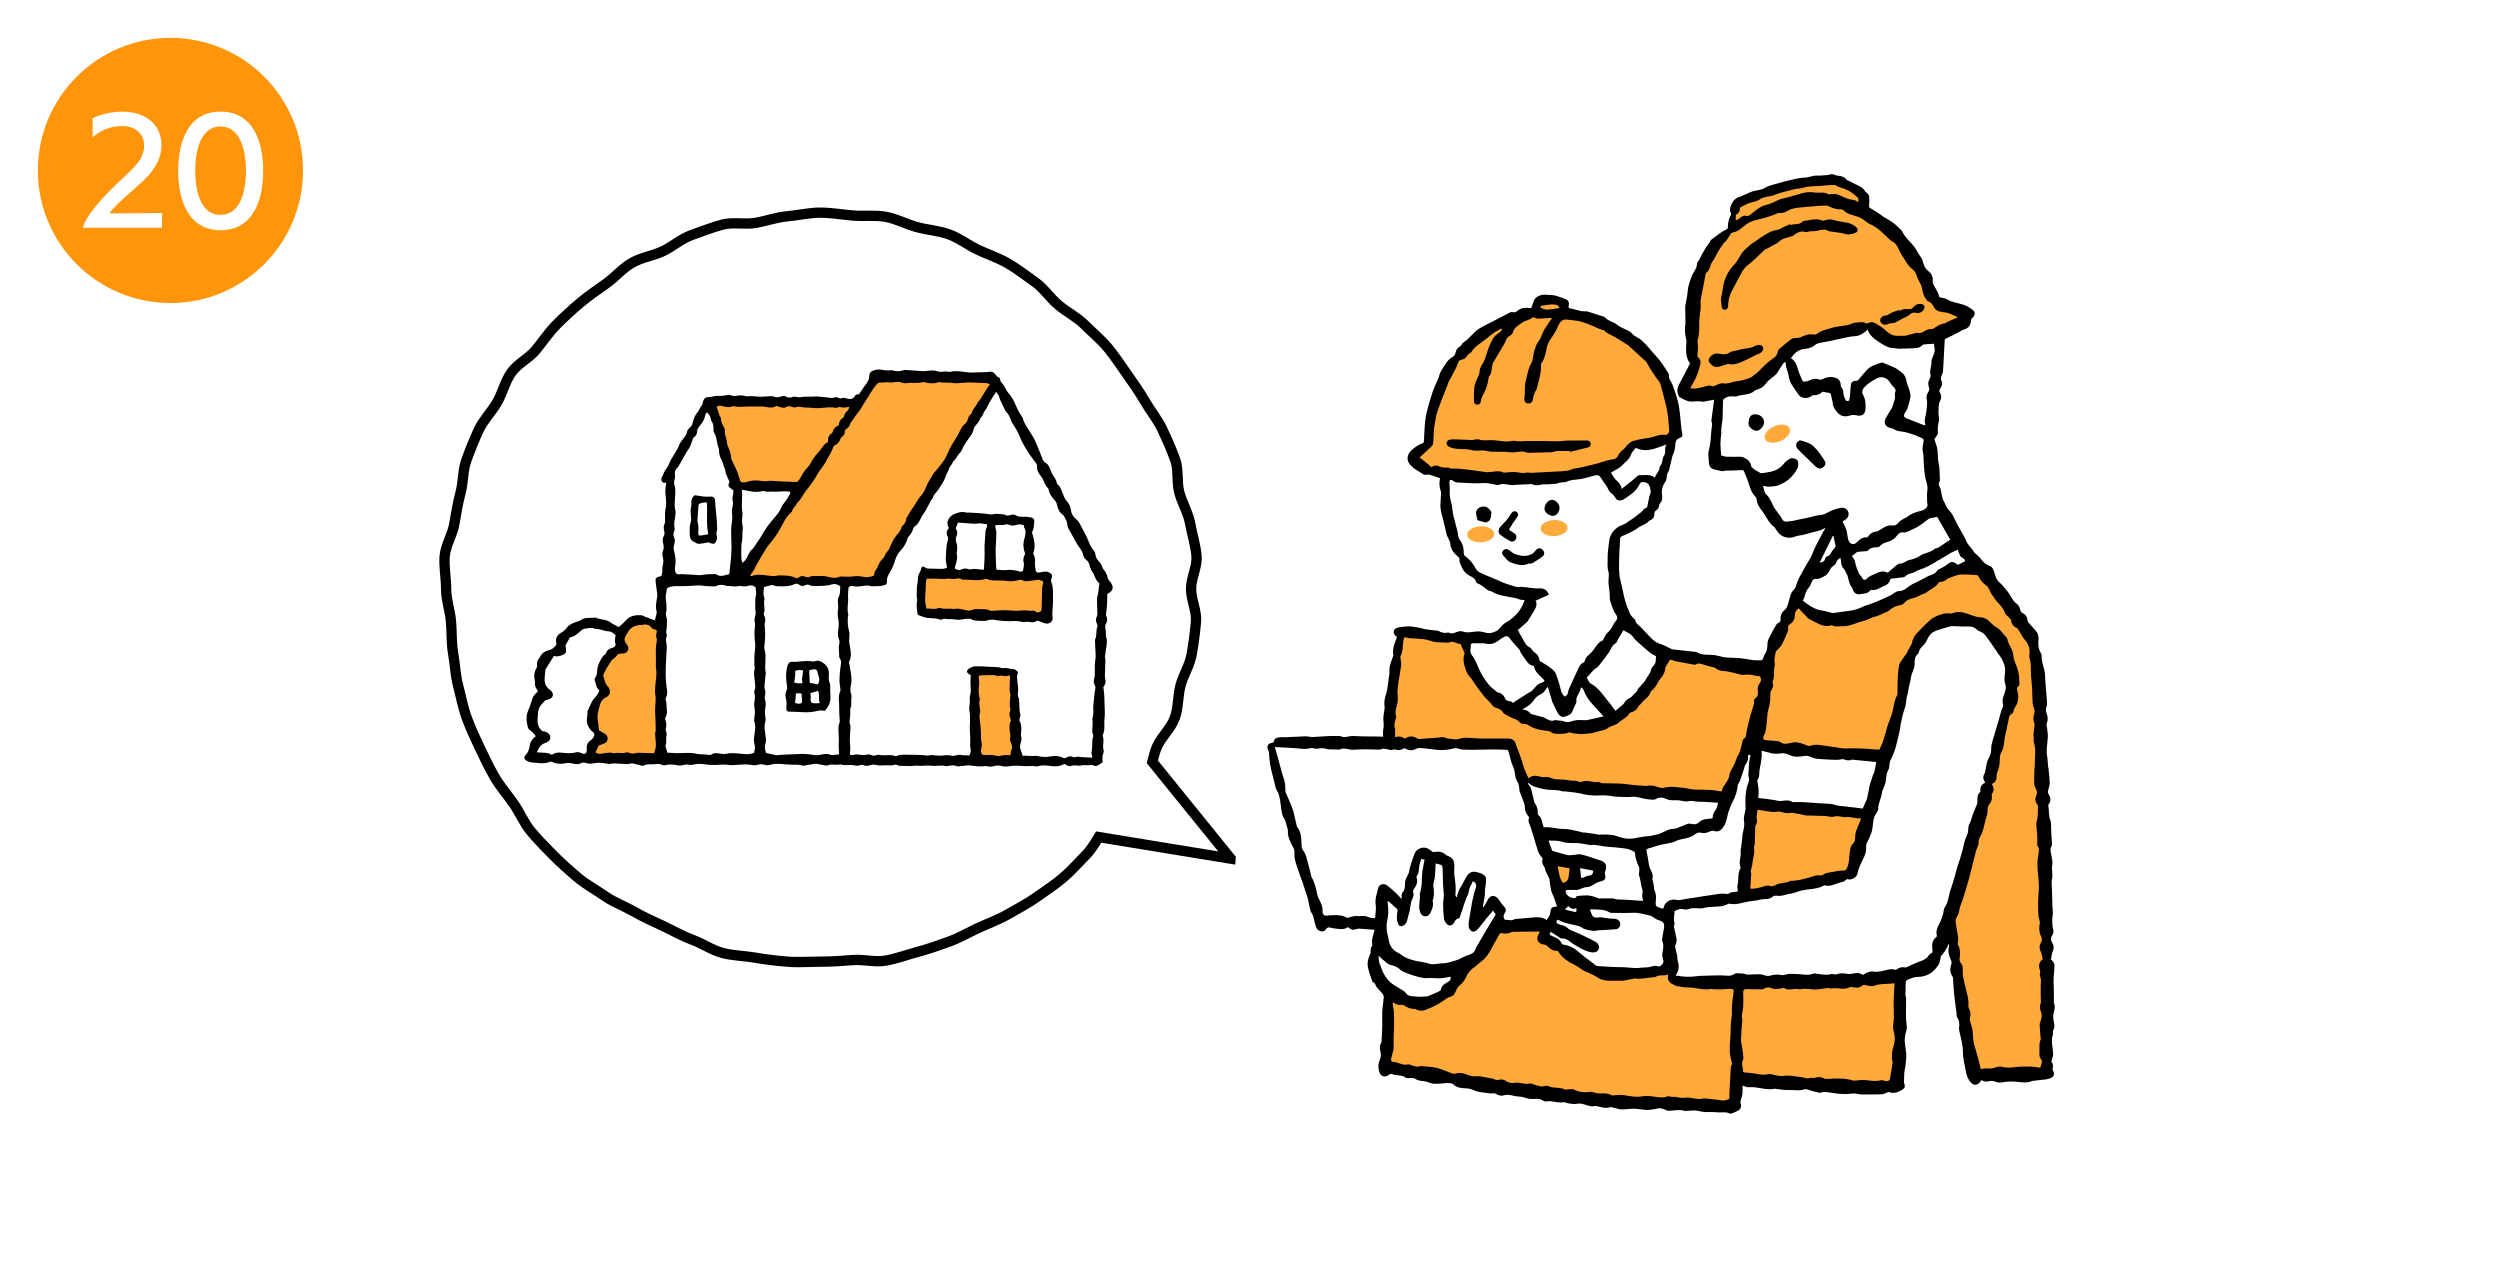
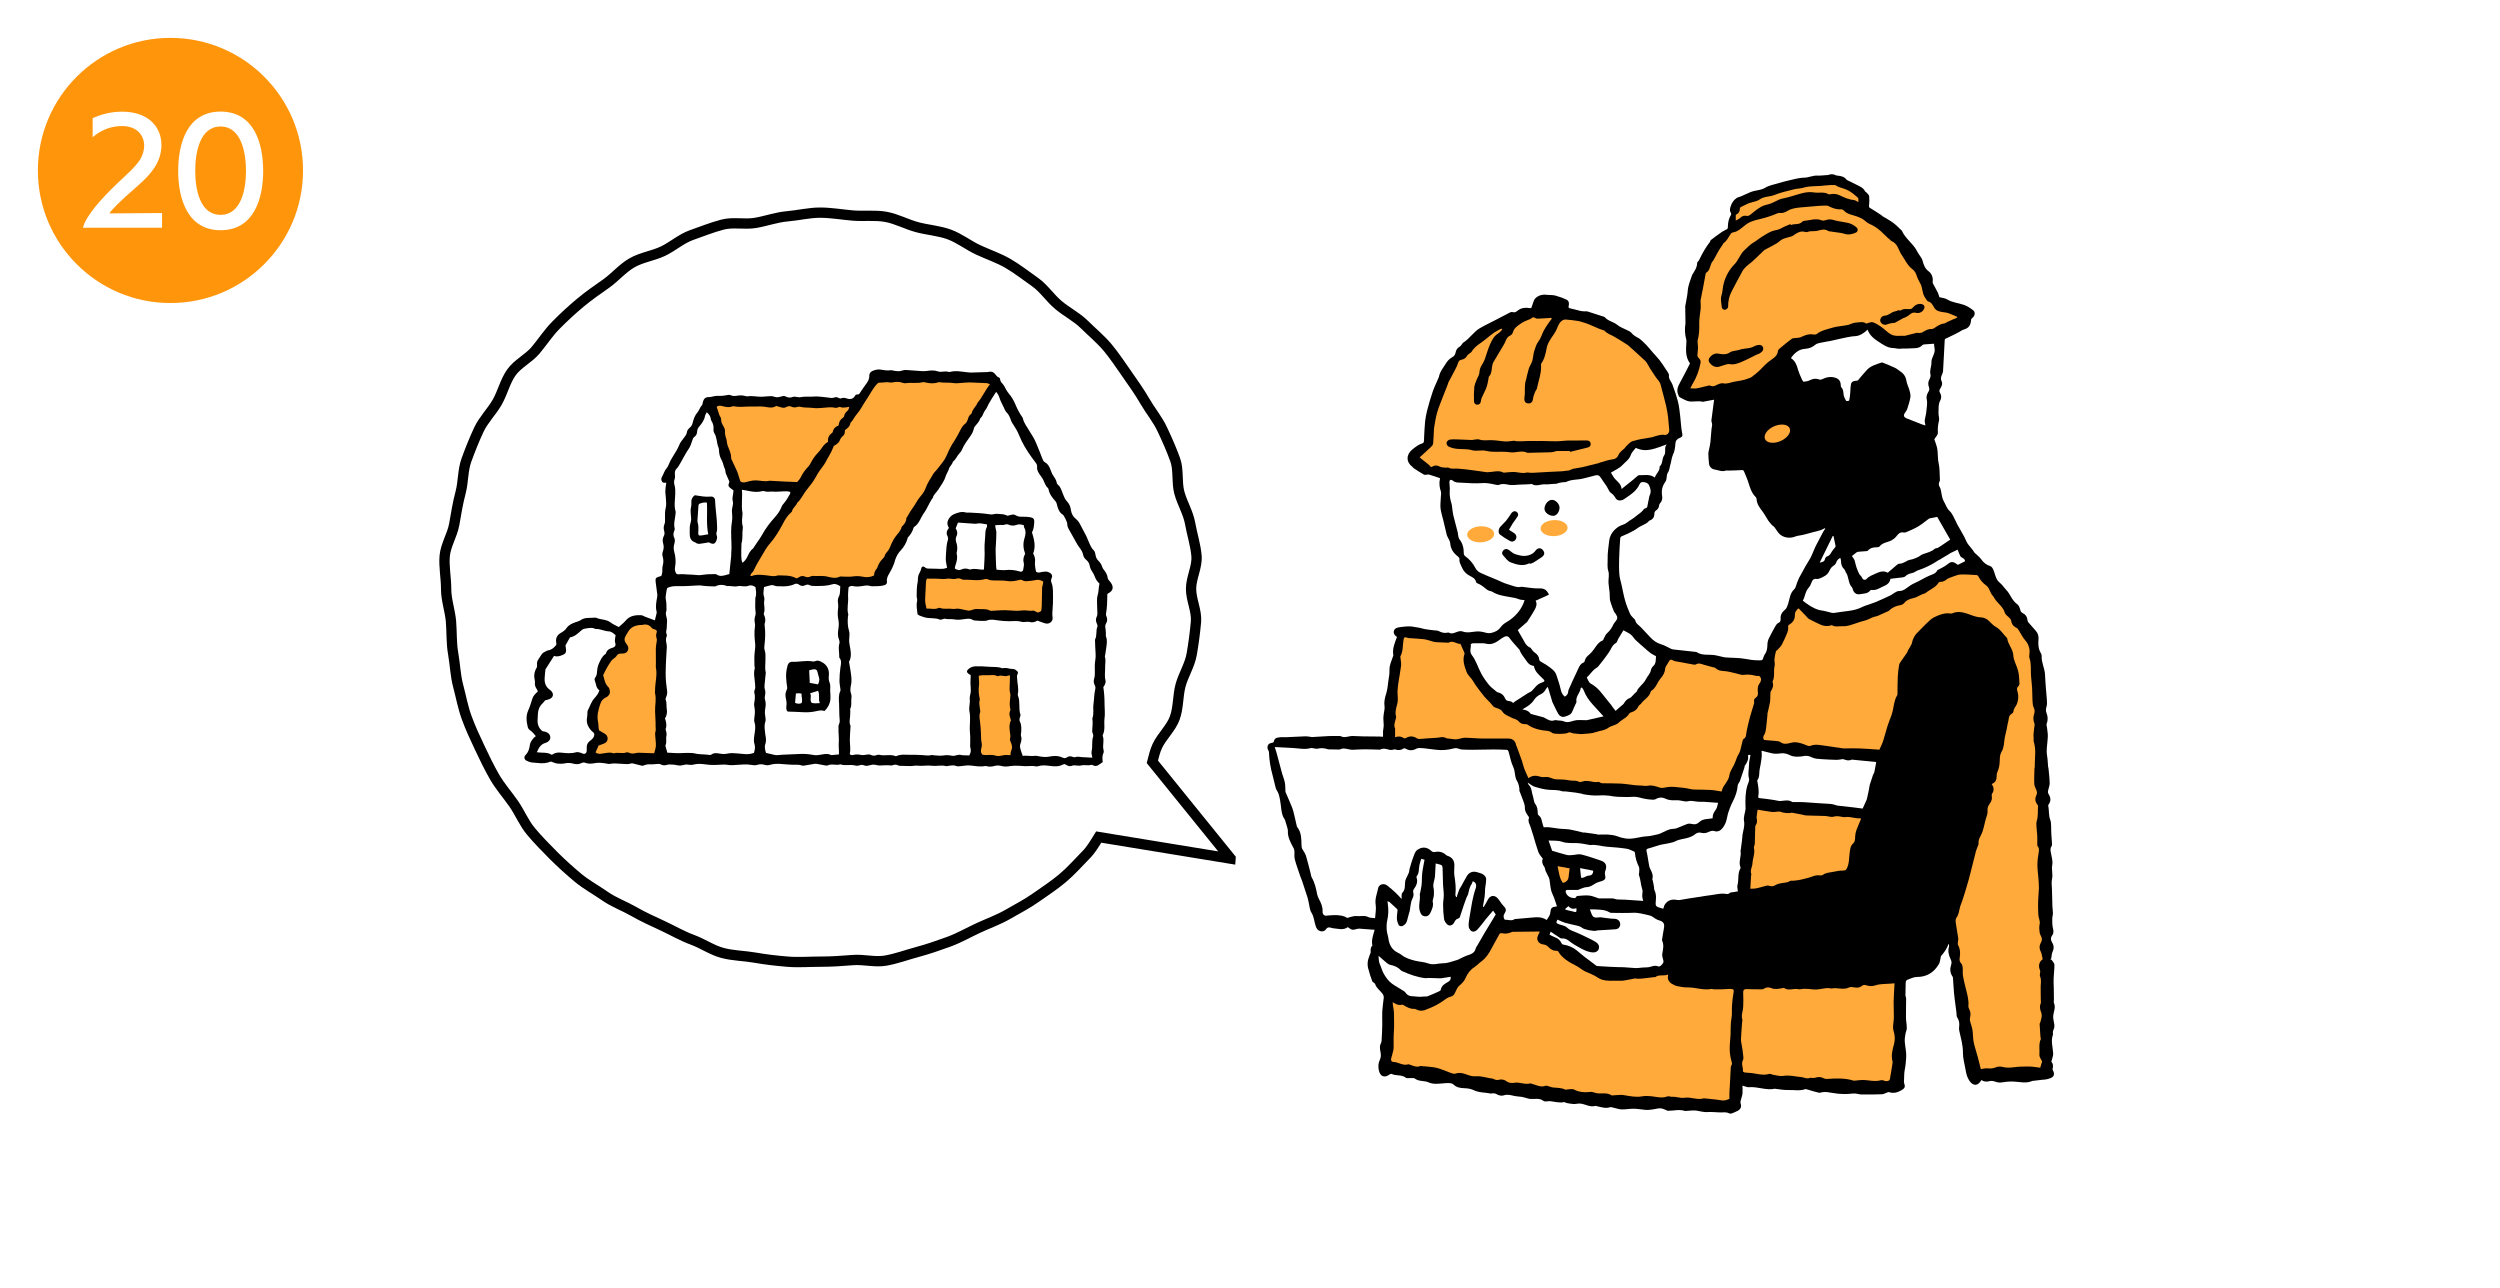
<svg xmlns="http://www.w3.org/2000/svg" id="_レイヤー_2" width="330" height="170" viewBox="0 0 330 170">
  <defs>
    <style>.cls-1{fill:#fff;}.cls-2{fill:#ffaa3b;}.cls-3{fill:#ff950a;}.cls-4{fill:none;stroke:#000;stroke-miterlimit:10;stroke-width:1.36px;}</style>
  </defs>
  <g id="_レイヤー_1-2">
    <rect class="cls-1" width="330" height="170" />
    <circle class="cls-3" cx="22.5" cy="22.5" r="17.5" />
    <path class="cls-1" d="m10.96,30.04c.32-1.45,2.35-3.77,4.61-5.92.97-.92,2.33-2.08,2.96-3.12.32-.56.5-1.17.5-1.76,0-1.36-.93-2.6-2.92-2.6-1.13,0-2.53.31-3.88,1.47v-2.51c1.31-.59,2.58-.86,3.88-.86,3.55,0,5.2,2.08,5.2,4.4,0,1.01-.3,2.05-.92,2.98-.83,1.29-2.17,2.37-3.39,3.45-1.09.97-2.33,2.15-2.55,2.6l6.94-.05v1.94h-10.44Z" />
    <path class="cls-1" d="m23.52,22.57c0-3.64,1.18-7.84,5.6-7.84s5.62,4.2,5.62,7.84-1.22,7.82-5.62,7.82-5.6-4.22-5.6-7.82Zm8.95-.02c0-2.44-.63-5.85-3.36-5.85s-3.34,3.41-3.34,5.85.61,5.81,3.34,5.81,3.36-3.37,3.36-5.81Z" />
    <rect class="cls-1" x="243.62" y="115.97" width="17.97" height="24.99" />
    <path d="m240.84,69.74c-.18.08-.35.19-.54.25-.31.1-.63.17-.95.25-.12.03-.25.06-.37.1-.35.09-.7.2-1.06.28-.31.07-.65.08-.94.2-.72.3-1.62.17-2.15-.4-.23-.25-.39-.56-.6-.83-.09-.11-.23-.17-.32-.27-.17-.19-.35-.38-.49-.59-.26-.38-.46-.79-.73-1.16-.36-.49-.75-.95-.81-1.59-.01-.12-.03-.26-.1-.34-.54-.52-.76-1.19-.97-1.88-.16-.53-.4-1.04-.61-1.56-.03-.07-.12-.15-.18-.15-.3,0-.59.03-.89.04-.37.01-.73.02-1.1.03-.06,0-.13-.04-.18-.02-.53.23-1.01-.05-1.51-.12-.41-.06-.71-.38-.75-.77-.05-.45-.08-.9-.09-1.36,0-.16.06-.33.09-.49.07-.34.15-.69.19-1.03.06-.56.07-1.13.14-1.7.04-.31.15-.59.02-.91-.06-.14-.03-.33,0-.5.1-.83.21-1.65.32-2.46-.49.09-.96.18-1.44.27-.02,0-.05.02-.07.01-.66-.2-1.34.1-1.99-.11-.36-.12-.7-.31-1.03-.49-.1-.05-.15-.2-.2-.32-.26-.59-.06-1.1.24-1.63.47-.83.88-1.69,1.31-2.52-.62-.84-.54-1.79-.48-2.74,0-.12.02-.24,0-.35-.2-.72-.24-1.44-.12-2.17.01-.07.01-.14,0-.21-.01-.68-.02-1.36-.03-2.04,0-.01,0-.02,0-.04.11-.67.28-1.34.33-2.01.05-.73.33-1.37.55-2.03.01-.03.02-.07.04-.1.29-.49.65-.95.65-1.57,0-.12.17-.22.24-.35.16-.3.3-.61.46-.9.18-.33.38-.65.59-.97.12-.19.27-.36.39-.54.06-.09.07-.23.15-.28.47-.36.95-.72,1.44-1.06.22-.15.48-.24.71-.39.06-.04.08-.19.08-.29,0-.57.13-1.1.42-1.6.03-.06,0-.18-.04-.25-.17-.28-.11-.53-.02-.82.15-.48.4-.86.82-1.14.02-.01.04-.04.06-.04.77-.2,1.43-.67,2.21-.87.48-.12.98-.13,1.46-.42.52-.32,1.17-.43,1.77-.61.42-.13.85-.24,1.27-.34.7-.15,1.4-.38,2.1-.39.61,0,1.14-.3,1.74-.27.38.02.76-.04,1.14-.06.11,0,.22,0,.32-.03.35-.13.68-.13,1.01.05.08.04.18.04.28.05.42.05.83.13,1.11.51.02.03.05.06.08.07.41.2.83.39,1.24.61.43.22.9.39,1.14.87.04.08.15.11.21.18.12.15.32.31.33.48.04.41.03.83-.02,1.24-.02.2.04.25.2.34.47.27.92.58,1.38.88.08.05.14.13.22.18.47.29.96.54,1.4.87.41.3.76.68,1.13,1.03,0,0,.02.02.02.03.47,1.07,1.53,1.7,2.03,2.75.2.41.58.76.69,1.19.15.57.31,1.03.82,1.41.39.29.59.81.51,1.36,0,.07,0,.15.03.21.21.41.44.81.65,1.22.09.19.14.4.21.61.34.09.74.11,1.04.3.69.42,1.49.46,2.22.72.43.15.83.42,1.19.7.32.25.25.7-.06.98-.08.07-.2.17-.2.26-.06.79-.33,1.13-1.03,1.33-.19.06-.36.2-.55.3-.21.11-.42.22-.63.33-.4.19-.81.38-1.21.58-.05.02-.07.14-.07.22-.04.75-.08,1.5-.12,2.25-.03.61-.06,1.21-.1,1.82-.01.14-.08.28-.13.41-.13.29-.22.56-.06.89.18.37-.01.7-.2,1.01-.11.18-.13.32-.01.52.19.31.22.68.04,1-.29.51-.21,1.06-.24,1.6-.02.36.14.76.06,1.1-.13.53-.18,1.04-.14,1.59.02.25-.28.52-.47.85.09.26.23.61.33.98.19.71.08,1.45.24,2.17.15.64.12,1.33.16,2,0,.13.03.29-.03.39-.18.32-.11.59.07.87.04.06.05.13.07.2.13.52.14,1.1.4,1.54.25.43.37.93.78,1.31.41.39.61,1.01.9,1.52.01.02,0,.05.01.07.34.6.68,1.19,1.01,1.79.12.23.21.47.33.7.08.16.18.3.29.44.17.22.36.43.53.65.08.11.13.25.23.35.27.28.62.51.84.82.32.46.7.78,1.24.94.16.05.31.28.39.47.18.42.26.89.48,1.29.15.28.45.47.67.71.18.2.33.44.52.63.58.57.77,1.43,1.48,1.92.21.14.33.46.4.72.05.2.1.34.3.44.4.19.62.51.66.96,0,.09.04.19.1.26.32.38.65.76.99,1.13.31.34.4.72.36,1.19-.04.54-.04,1.09.23,1.6.09.17.2.36.19.53-.05.84.38,1.58.44,2.39.04.59.06,1.19.11,1.78.04.55.11,1.1.14,1.65.02.29.04.61-.05.88-.1.3-.1.56,0,.83.19.48.21.94.02,1.43-.06.14.03.34.05.51.04.29.08.58.1.87.01.21,0,.43-.02.65-.04.71-.2,1.42-.08,2.14.09.49.09.99.14,1.49,0,.07.05.14.05.21.06.66.15,1.32.16,1.99,0,.33-.16.67-.22,1.01-.02.13,0,.31.08.42.28.44.33.87.03,1.31-.04.06-.1.13-.08.19.13.64.03,1.31.28,1.94.1.24.08.53.1.8.02.36,0,.72.03,1.07.02.37.06.74.08,1.11,0,.15.03.35-.05.45-.23.32-.13.62-.07.95.09.51.25,1.04.16,1.52-.12.63.11,1.24-.03,1.86-.1.43-.02.9-.01,1.35.02.76.03,1.53.06,2.29.01.29.07.57.07.86,0,.25-.09.49-.09.74,0,.41-.01.82.08,1.21.09.36.14.69-.09.99-.22.29-.21.59-.04.87.25.41.32.79.1,1.26-.13.29-.13.63-.19.95-.04.01-.08.03-.13.04.08.05.18.09.23.16.13.2.33.41.33.61,0,.59-.09,1.19-.11,1.78-.02.4.01.81.02,1.21,0,.54.01,1.07.02,1.61,0,.14-.05.31,0,.43.25.55,0,1.05-.08,1.58-.05.35.02.73.1,1.08.07.32.07.61-.09.9-.05.1-.06.22-.07.34,0,.11.04.23,0,.32-.29.82,0,1.62.04,2.44.02.32-.14.65-.24,1.09.21.2.28.57.16.98-.02.06.04.16.08.23.15.28.16.59-.07.8-.19.16-.47.23-.72.3-.22.06-.46.06-.68.08-.36.04-.73.09-1.09.13-.07,0-.15,0-.21.03-.78.35-1.58.12-2.37.08-.48-.03-.97,0-1.45.08-.34.06-.64.08-.98-.05-.24-.09-.55-.16-.79-.1-.4.1-.75.12-1.07-.13-.04.03-.07.04-.08.05-.45.75-1.04.76-1.54.05-.33-.47-.44-1.01-.53-1.55-.12-.72-.34-1.44-.33-2.16.01-1-.27-1.93-.48-2.88-.03-.15-.05-.31-.03-.46.06-.46.05-.88-.24-1.3-.12-.17-.08-.46-.11-.69-.04-.28-.08-.55-.11-.83-.07-.58-.16-1.16-.21-1.74-.06-.67-.09-1.35-.14-2.02,0-.07-.05-.13-.09-.19-.3-.47-.32-.99-.15-1.49.11-.3.04-.53-.08-.78-.25-.52-.37-1.06-.2-1.63.03-.12-.01-.25-.07-.39-.17.65-.57,1.15-.98,1.64-.05.06-.04.17-.06.26-.07.26-.08.55-.21.77-.65,1.13-1.6,1.73-2.94,1.73-.4,0-.79.21-1.19.35-.24.08-.27.29-.27.52,0,.51-.03,1.02-.03,1.53,0,.15.09.3.09.45,0,.82-.03,1.65-.02,2.47,0,.47.11.95.11,1.42,0,.26-.14.52-.18.78-.05.33-.11.67-.09,1,.05.71.24,1.42.19,2.12-.04.53-.08,1.08-.19,1.6-.11.54-.06,1.07-.11,1.6,0,.06.01.12.03.17.17.48.1.68-.34.93-.52.3-1.05.47-1.65.26-.1-.03-.24.05-.35.09-.19.06-.38.18-.57.19-.89.03-1.79.04-2.68.03-.28,0-.56-.09-.84-.13-.1-.01-.2,0-.31,0-.3.02-.6.07-.91.07-.38,0-.76-.01-1.14-.05-.47-.05-.94-.15-1.42-.21-.17-.02-.35,0-.52.01-.19.02-.39.11-.56.07-.5-.11-1-.28-1.5-.42-.09-.02-.19-.07-.27-.04-.75.26-1.52.08-2.28.11-.54.02-1.08-.1-1.62-.15-.04,0-.07-.03-.11-.02-1.16.26-2.27-.31-3.43-.2-.25.02-.52-.13-.84-.21,0,.38.03.73,0,1.06-.04.3-.16.59-.23.89-.03.12-.06.27-.02.38.15.45.02.8-.41,1.01-.24.11-.47.23-.72.32-.12.04-.29.05-.39,0-.38-.21-.79-.11-1.19-.12-.55-.01-1.1-.09-1.64-.05-.52.04-.99-.12-1.48-.19-.44-.06-.9.02-1.35.04-.06,0-.13.02-.18,0-.72-.24-1.44-.02-2.16-.02-.04,0-.07,0-.11,0-.3-.11-.59-.29-.9-.32-.3-.03-.62.07-.93.12-.12.02-.23.04-.35.05-.22.02-.45.06-.67.04-.53-.04-1.06-.15-1.59-.16-.53-.01-1.07.1-1.61.09-.36,0-.71-.15-1.07-.22-.16-.03-.34-.11-.48-.07-.6.21-1.16-.02-1.73-.13-.06-.01-.12-.06-.17-.05-.73.23-1.34-.23-2.02-.3-.29-.03-.59.07-.89.06-.3-.01-.6-.08-.9-.13-.13-.02-.25-.14-.36-.12-.63.13-1.23-.06-1.85-.13-.14-.02-.29.03-.43.03-.14,0-.33.03-.42-.05-.54-.43-1.16-.23-1.75-.27-.26-.02-.52-.13-.79-.19-.1-.03-.2-.06-.3-.08-.36-.05-.73-.06-1.08-.14-.44-.1-.87-.22-1.33-.07-.36.12-.7.01-1.03-.19-.12-.07-.3-.06-.45-.08-.07,0-.15.05-.21.04-.79-.16-1.61-.1-2.36-.48-.35-.17-.78-.21-1.18-.23-.53-.02-1.01-.09-1.42-.49-.15-.14-.44-.19-.67-.19-.54,0-1.08.1-1.62.1-.33,0-.68-.05-.98-.18-.58-.27-1.26-.09-1.81-.5-.18-.14-.53-.05-.8-.07-.13,0-.3.03-.39-.04-.56-.45-1.29-.23-1.89-.51-.06-.03-.19,0-.25.05-.67.52-1.28.31-1.45-.56-.09-.46-.08-.93.16-1.4.15-.3.13-.73.05-1.08-.08-.4-.11-.75.09-1.11.04-.08.07-.18.07-.27.04-.71.08-1.43.09-2.14.01-.6-.03-1.19,0-1.79.04-.6.14-1.21.2-1.81.01-.13-.04-.28-.11-.39-.31-.48-.85-.78-1.03-1.37-.05-.15-.32-.22-.38-.36-.21-.57-.4-1.15-.55-1.74-.07-.28-.08-.58-.04-.87.03-.27.15-.54.23-.81.04-.14.15-.28.15-.42,0-.3-.05-.6.2-.84.02-.01.03-.05.02-.07-.15-.71.12-1.36.3-2.05-.69-.05-1.36-.11-2.03-.15-.08,0-.17,0-.25.03-.68.18-.69.18-1.26-.23-.58.44-1.23.21-1.85.16-.15-.01-.3-.06-.45-.1-.25-.06-.43-.02-.59.23-.17.26-.47.33-.77.23-.33-.1-.47-.35-.58-.67-.2-.59-.21-1.22-.57-1.78-.22-.35-.24-.84-.34-1.27-.06-.23-.09-.47-.16-.69-.23-.74-.48-1.47-.72-2.2-.06-.18-.14-.35-.21-.53-.25-.75-.53-1.5-.74-2.26-.09-.32-.07-.68-.06-1.02,0-.22-.03-.38-.15-.59-.37-.69-.76-1.38-.72-2.21,0-.14-.03-.28-.07-.41-.08-.3-.18-.6-.27-.9-.02-.06-.02-.12-.05-.17-.41-.54-.46-1.19-.53-1.83-.06-.5-.14-1.01-.28-1.5-.08-.3-.31-.56-.4-.85-.16-.54-.25-1.11-.41-1.66-.29-1.02-.45-2.05-.49-3.1,0-.08-.05-.16-.09-.23-.16-.28-.14-.59.06-.81.12-.13.38-.14.63-.23.15-.52.25-.61.89-.68.24-.02.48,0,.71,0,.89-.04,1.78-.09,2.66-.12.21,0,.43.05.64.07.06,0,.12.04.18.03.73-.04,1.46-.09,2.19-.13.14,0,.29-.01.43-.01.35,0,.71,0,1.06,0,.02,0,.05-.01.07,0,.55.33,1.09-.02,1.64,0,.46.01.93.04,1.39.05.71.01,1.42.01,2.13.02.13,0,.26.02.47.03,0-.25-.01-.5,0-.74.02-.25.09-.49.09-.73,0-.33-.05-.66-.05-.98,0-.24.05-.49.08-.73.03-.26.12-.53.08-.78-.09-.61.03-1.17.22-1.75.17-.52.2-1.09.28-1.64.07-.48.17-.97.15-1.45-.02-.68.29-1.24.48-1.85.01-.03.04-.07.03-.1-.16-.86.18-1.63.48-2.42-.07-.06-.15-.12-.22-.18-.33-.32-.26-.84.17-1.01.22-.09.46-.11.7-.14.28-.04.57-.06.86-.07.15,0,.31,0,.46.02.36.05.72.11,1.08.18.23.05.45.14.68.17.41.07.83.11,1.24.16.17.02.37,0,.52.08.39.21.79.32,1.23.21.03,0,.08-.02.11,0,.43.25.8,0,1.19-.12.2-.07.45-.1.63-.03.63.24,1.23.05,1.85,0,.39-.03.81.05,1.2.16.52.15.97.02,1.43-.22.33-.17.51-.46.74-.72.28-.32.72-.5,1.07-.76.9-.66,1.56-1.49,1.91-2.59-.27-.04-.54-.03-.77-.13-.38-.16-.77-.21-1.17-.28-.78-.14-1.6-.24-2.31-.69-.2-.12-.48-.11-.66-.25-.43-.33-.83-.7-1.36-.89-.07-.02-.13-.12-.15-.2-.11-.42-.46-.59-.8-.76-.51-.26-.87-.65-1.09-1.19-.14-.34-.35-.64-.29-1.04.02-.1-.1-.25-.19-.32-.58-.45-.98-.99-1.03-1.76-.02-.26-.19-.5-.3-.75-.05-.11-.12-.21-.15-.32-.16-.66-.31-1.32-.47-1.98-.12-.52-.3-1.04-.36-1.56-.05-.49.03-.99.04-1.48,0-.26.08-.54,0-.76-.19-.55-.24-1.09-.12-1.66.01-.05,0-.11,0-.09-.51-.17-.97-.33-1.44-.47-.07-.02-.16.01-.25.01-.14,0-.32.06-.42,0-.46-.26-.9-.56-1.34-.84-.07-.04-.11-.13-.18-.18-.86-.65-.84-1.63,0-2.31.43-.34.84-.67,1.37-.82.06-.02.13-.13.14-.2.03-.18.02-.37.03-.56.04-.69.06-1.38.13-2.07.05-.5.15-.99.27-1.48.22-.83.45-1.66.73-2.47.21-.61.5-1.19.75-1.79.02-.06.06-.11.07-.16.13-.73.62-1.28.99-1.89.18-.29.47-.56.77-.73.29-.15.4-.36.45-.63.07-.34.23-.6.54-.76.1-.05.17-.16.24-.25.08-.09.13-.22.22-.28.84-.51,1.35-1.41,2.2-1.91.44-.26.89-.48,1.34-.71.24-.13.49-.24.73-.37.63-.33,1.25-.66,1.88-.98.1-.05.25-.1.34-.07.3.11.5-.02.72-.2.46-.36.93-.42,1.77-.31.11-.32.22-.64.34-.96.04-.1.08-.2.15-.28.44-.48,1-.6,1.62-.52.35.04.72,0,1.06.09.51.14,1.02.32,1.5.55.3.14.36.48.28.79-.08.27.04.33.27.37.43.09.85.22,1.28.32.18.04.38.05.57.06.11,0,.22-.02.32,0,.74.23,1.47.47,2.21.71.03.01.08.02.1.05.44.53,1.16.6,1.67,1.03.36.3.85.46,1.27.68.2.11.44.19.57.35.25.32.57.5.91.68.22.11.4.3.59.46.67.59,1.17,1.32,1.78,1.95.62.65,1.04,1.39,1.53,2.11.08.12.18.29.16.43-.06.49.31.8.46,1.2.28.76.54,1.53.74,2.31.16.62.21,1.27.29,1.9.09.76.11,1.54.27,2.29.08.39-.08.43-.33.55-.32.14-.55.3-.58.78-.03.47-.09.98-.33,1.47-.18.39-.2.89-.35,1.35-.1.33-.09.68-.32,1-.15.22-.12.55-.18.83-.03.13-.06.27-.14.37-.42.55-.54,1.17-.43,1.84.06.37,0,.72-.28,1-.06.06-.1.17-.11.25-.02.33-.2.55-.46.73-.09.07-.17.22-.17.34,0,.51-.19.79-.65.96-.01,0-.03,0-.03.01-.39.5-1.04.6-1.52.97-.36.27-.78.47-1.18.68-.32.16-.67.28-.99.44-.07.03-.14.15-.14.23-.06.88-.12,1.76-.14,2.64-.02.72-.03,1.44.03,2.15.03.45.18.89.28,1.33.16.71.28,1.42.48,2.12.17.59.4,1.17.65,1.74.11.25.35.44.54.66.05.05.13.1.14.16.07.47.48.66.76.96.41.43.82.86,1.22,1.3.4.44.86.77,1.45.94.46.13.88.4,1.32.6.1.04.2.07.31.08.97.11,1.95.21,2.92.32.06,0,.12.02.17.05.69.45,1.48.27,2.23.36.25.03.49.1.74.15.28.06.55.15.83.17.86.07,1.73.03,2.57.19.57.11,1.12.19,1.7.19.57,0,.57.06.75-.52.03-.09.07-.18.12-.26.31-.38.34-.82.36-1.29,0-.28.07-.57.19-.82.26-.56.57-1.09.87-1.63.09-.15.2-.33.35-.39.29-.12.35-.29.33-.58-.03-.5.19-.87.59-1.2.21-.16.31-.49.4-.76.22-.65.22-1.37.79-1.91.25-.24.3-.68.45-1.03.07-.16.13-.33.21-.49.29-.54.58-1.07.88-1.6.21-.37.46-.73.66-1.11.16-.31.28-.65.42-.97.08-.19.16-.37.25-.55.32-.61.63-1.22.96-1.83.08-.15.18-.28.28-.42,0-.02-.02-.05-.03-.07Z" />
-     <path class="cls-1" d="m221.18,128.8s0-.05,0-.06c.44-.57.51-1.18.29-1.86-.08-.23-.03-.5-.08-.74-.06-.33-.17-.66-.24-.99-.03-.12-.06-.28,0-.38.17-.33.2-.66.12-1.01-.11-.46-.21-.93-.3-1.39-.02-.08,0-.16.01-.24.02-.09.08-.2.06-.28-.19-.53,0-1.05,0-1.61.36-.08.68-.37,1.14-.22.23.08.54.04.78-.04.51-.18,1.01-.08,1.52-.07.34,0,.68-.14,1.02-.17.55-.05,1.11-.04,1.67-.11.28-.03.56-.16.83-.25.09-.03.18-.12.25-.1.92.22,1.78-.16,2.66-.3.47-.08.96-.09,1.42-.22.56-.16,1.21.05,1.7-.43.09-.09.3-.12.44-.1.54.09,1.04-.05,1.54-.22.12-.04.26,0,.38-.04.22-.05.43-.11.64-.17.23-.07.45-.17.69-.23.96-.24,2-.15,2.91-.62.07-.04.17-.1.23-.08.85.23,1.54-.32,2.32-.44.22-.03.42-.25.64-.4.47.23,1.28-.17,1.38-.77.15-.84.61-1.54.93-2.3.14-.34.24-.74.2-1.1-.04-.35.08-.59.23-.86.16-.27.26-.57.38-.86.29-.65.25-1.35.38-2.02.07-.35.32-.66.48-.99.05-.11.14-.22.13-.33-.03-.81.46-1.5.51-2.29,0-.12.11-.23.15-.36.13-.41.33-.81.36-1.22.03-.49.09-.92.33-1.36.15-.26.1-.63.17-.94.03-.17.12-.32.19-.48.18-.43.4-.84.53-1.29.22-.76.39-1.54.57-2.31.07-.31.09-.64.15-.95.08-.42.17-.84.27-1.25.15-.58.42-1.14.45-1.72.02-.55.23-1.05.3-1.58.07-.55.27-1.09.34-1.64.08-.62.5-1.13.48-1.82-.01-.38,0-.93.43-1.27.16-.13.15-.45.28-.64.16-.24.39-.44.59-.66.08-.09.14-.19.2-.29.19-.34.33-.72.59-1,.22-.24.55-.41.87-.53.61-.21,1.23-.37,1.85-.54.09-.02.18-.01.28-.01.5.01,1,.05,1.49.05.57,0,1.13-.1,1.6.38.2.2.52.28.77.44.15.1.3.23.41.37.45.61.88,1.23,1.31,1.85.09.13.17.26.26.39.2.3.44.59.61.91.27.51.46,1.04.4,1.64-.05.51-.15,1.07,0,1.53.17.49.1.82-.06,1.27-.17.45-.38.94-.2,1.5.08.24-.16.58-.25.87-.1.33-.18.67-.27,1-.28.94-.57,1.88-.84,2.83-.11.38-.22.77-.21,1.15,0,.44-.08.85-.3,1.2-.34.54-.33,1.16-.49,1.75-.02.09,0,.2-.06.28-.28.41-.26.81.07,1.25-.51.21-.7.6-.65,1.12,0,.04-.01.1-.04.13-.43.38-.34.89-.35,1.38,0,.18-.12.36-.19.53-.15.37-.31.74-.45,1.11-.13.37-.18.78-.38,1.1-.28.44-.13.92-.28,1.36-.08.25-.21.49-.3.74-.06.17-.11.34-.15.51-.06.23-.09.47-.15.69-.12.46-.25.92-.39,1.37-.1.34-.24.67-.34,1.01-.3,1-.53,2.03-.89,3.01-.29.8-.29,1.7-.81,2.43-.06.08-.09.2-.1.3-.1.72-.35,1.37-.69,2.01-.22.42-.37.86-.24,1.35.02.07-.02.21-.08.25-.61.45-.57,1.1-.5,1.74.02.23,0,.36-.23.43-.09.03-.19.12-.24.2-.34.59-.94.73-1.51.95-.45.17-.89.4-1.33.6-.09.04-.19.09-.27.07-.43-.1-.8.02-1.16.26-.05.03-.12.07-.17.05-.82-.26-1.56.28-2.36.24-.07,0-.15.05-.21.04-.6-.15-1.13,0-1.62.37-.05.04-.2-.03-.28-.08-.3-.18-.6-.18-.93-.1-.3.07-.64.12-.94.07-.47-.08-.92-.14-1.38.06-.09.04-.21.02-.31,0-.12,0-.25-.07-.35-.04-.71.19-1.41.04-2.12-.06-.12-.02-.25-.03-.36.02-.56.23-1.12.12-1.69.07-.48-.04-.97-.04-1.46-.05-.1,0-.21.05-.32.07-.25.04-.52.14-.75.08-.54-.13-1.04-.02-1.55.11-.15.04-.32,0-.47-.03-.24-.05-.48-.17-.72-.18-.55-.01-1.1.04-1.65.05-.17,0-.34-.08-.51-.12-.06-.01-.13-.02-.2-.03-.21-.01-.43-.03-.64-.03-.12,0-.26-.01-.34.05-.54.43-1.16.24-1.76.23-.36,0-.73,0-1.09.01-.41.01-.83.02-1.24.04-.32.01-.64,0-.96.06-.93.14-1.85.08-2.79-.1Z" />
    <path class="cls-2" d="m269.59,126.65c-.44.35-.57.86-.29,1.47.03.08,0,.18-.01.28,0,.17-.07.36,0,.49.19.43.09.87.08,1.31-.01.64.01,1.28.02,1.92,0,.1.03.21,0,.29-.19.42-.12.83.04,1.22.18.46,0,.86-.1,1.28-.02.09-.1.18-.1.27.03.57.07,1.14.11,1.71,0,.09.08.2.05.27-.32.67-.13,1.39-.19,2.09-.02.27.22.55.36.86-.07.22-.15.5-.25.83-.47-.06-.97-.15-1.47-.16-.65-.01-1.31.01-1.96.09-.53.07-1.03.1-1.56-.04-.27-.07-.61-.05-.86.05-.37.16-.72.19-1.11.14-.27-.03-.55.06-.88.1-.12-.46-.24-.98-.38-1.5-.14-.53-.31-1.05-.45-1.57-.07-.28-.14-.56-.17-.84-.05-.43-.04-.86-.11-1.28-.06-.38-.22-.75-.31-1.14-.04-.15-.04-.33,0-.48.08-.36.09-.71-.09-1.05-.08-.14-.14-.32-.13-.48.07-.73-.13-1.42-.3-2.12-.15-.62-.32-1.24-.42-1.87-.06-.38,0-.78-.04-1.16-.02-.17-.1-.36-.21-.48-.23-.24-.22-.51-.17-.8.09-.56.06-1.09-.23-1.6-.05-.1-.03-.24-.02-.36.01-.18.07-.36.05-.53-.1-.69-.24-1.38-.33-2.08-.03-.22-.02-.5.1-.66.33-.44.34-.97.48-1.45.08-.27.2-.53.29-.8.14-.41.27-.81.39-1.22.16-.52.31-1.05.46-1.57.12-.42.22-.85.33-1.28.2-.81.4-1.62.61-2.42.05-.18.13-.35.19-.53.06-.17.17-.34.16-.5-.05-.54.25-.94.45-1.4.2-.46.28-.98.41-1.47.03-.11.06-.23.09-.34.09-.37.28-.75.24-1.1-.05-.41.09-.69.3-.98.23-.31.33-.63.25-1.01-.02-.09,0-.2.04-.27.29-.42.28-.83-.05-1.29.56-.2.68-.63.66-1.16,0-.24.12-.48.21-.72.21-.54.18-1.1.22-1.66.02-.26.11-.54.24-.77.33-.56.29-1.18.39-1.77.07-.38.18-.76.26-1.14.07-.31.09-.63.19-.94.12-.39.02-.88.49-1.12.1-.05.21-.2.22-.31.03-.38.3-.63.44-.94.21-.51.26-1.09.1-1.64-.08-.27-.15-.49.09-.72.1-.09.17-.26.16-.39-.03-.54-.04-1.1-.17-1.63-.17-.7-.6-1.37-.64-2.07-.05-.85-.69-1.42-.8-2.21,0-.03-.02-.07-.05-.1-.48-.47-.81-1.09-1.43-1.43-.32-.18-.6-.46-.86-.73-.32-.35-.74-.54-1.17-.55-.66-.02-1.22-.31-1.81-.5-.65-.21-1.27-.31-1.92-.04-.06.03-.14.05-.21.04-.8-.14-1.52.16-2.2.49-.4.19-.73.56-1.07.87-.33.3-.62.66-.95.96-.5.45-.81.99-.94,1.65-.02.1-.09.19-.14.28-.13.23-.27.46-.4.7-.03.05-.02.13-.05.17-.27.39-.54.77-.81,1.16-.11.16-.23.32-.26.5-.09.5-.15,1.01-.18,1.52-.04.77-.03,1.54-.04,2.32,0,.06-.01.12-.04.17-.39.63-.43,1.35-.59,2.05-.04.19-.09.37-.15.55-.18.49-.38.96-.54,1.46-.21.66-.36,1.33-.58,1.98-.12.38-.31.74-.49,1.14-.86-.06-1.76-.14-2.66-.17-.64-.03-1.28,0-1.92,0-.06,0-.12.01-.18,0-.8-.12-1.6-.24-2.4-.35-.64-.08-1.27-.26-1.94.01-.24.1-.61-.12-.91-.23-.55-.19-1.06-.33-1.67-.17-.42.11-.92.26-1.38-.09-.17-.13-.45-.14-.69-.16-.49-.05-.98-.08-1.45-.12-.2-.25-.16-.45.01-.71.15-.22.19-.54.23-.82.08-.61.13-1.23.19-1.84,0-.05-.02-.1,0-.14.11-.49.25-.98.33-1.47.06-.35.03-.71.05-1.06,0-.14.01-.3.08-.42.22-.35.37-.7.23-1.12-.02-.05-.03-.13-.01-.17.33-.64.09-1.35.26-2.01.07-.28-.04-.61-.02-.91.03-.35.12-.7.2-1.05.01-.05.11-.08.16-.14.21-.23.46-.45.61-.72.28-.52.52-1.07.74-1.62.08-.2.12-.44.1-.66-.02-.2.02-.3.19-.4.47-.29.72-.7.7-1.29-.01-.33.2-.61.49-.83.39.4.76.79,1.13,1.18.07.08.14.17.23.22.48.25.97.5,1.47.73.46.21.94.29,1.43.12.04-.02.11-.04.14-.02.45.27.93.11,1.4.13.3.02.62-.03.92-.11.47-.13.93-.31,1.39-.46.28-.09.58-.14.86-.24.27-.1.51-.24.77-.35.09-.04.18-.06.27-.09.14-.04.29-.05.42-.11.41-.17.82-.36,1.23-.55.1-.04.21-.08.28-.15.42-.42.92-.63,1.5-.72.18-.03.38-.14.49-.27.34-.43.8-.57,1.3-.68.27-.06.52-.22.78-.34.12-.05.23-.11.35-.16.14-.06.32-.08.43-.17.55-.47,1.29-.69,1.69-1.35.03-.06.14-.1.21-.1.36,0,.65-.14.91-.37.09-.08.21-.12.32-.16.35-.13.71-.27,1.07-.38.16-.05.34-.06.5-.07.33,0,.66,0,.99.02.34.01.69.03,1.03.06.07,0,.16.07.2.14.25.51.61.92,1.06,1.24.34.25.43.64.61.99.12.24.33.43.46.67.39.69,1.15,1.11,1.38,1.94.06.24.36.41.55.62.1.12.25.23.27.37.07.47.28.8.73,1,.11.05.19.17.26.27.3.47.54,1,.91,1.41.33.36.46.76.54,1.2.03.16,0,.33-.01.5,0,.2-.07.43,0,.6.28.79.14,1.61.21,2.42.04.51.11,1.02.14,1.53.03.56.02,1.13.05,1.69.02.29.03.61.15.87.14.29.17.54.08.82-.15.45-.15.89.03,1.33.06.14-.01.34-.03.51-.03.31-.08.63-.1.94-.01.17.02.33.03.5,0,.13-.04.27,0,.39.17.59.24,1.19.19,1.81-.04.53-.03,1.06-.05,1.6,0,.06-.03.12-.04.18-.01.69-.06,1.38-.02,2.07.02.32.24.62.33.94.04.14.03.33-.04.46-.21.44-.22.85.09,1.25.05.06.11.15.11.22-.05.65.04,1.31-.16,1.95-.07.22-.06.47-.05.7.02.43.09.85.11,1.28.02.37,0,.74,0,1.11,0,.09,0,.21.06.28.24.3.17.6.11.94-.09.49-.15,1-.15,1.5,0,.63.1,1.26.14,1.88.03.42.07.83.06,1.25-.02.6-.1,1.19-.11,1.79-.01.59,0,1.19.04,1.78.03.37.25.71.17,1.11-.05.22-.07.46-.05.68.02.29.04.61.18.84.19.32.23.6.05.9-.23.41-.26.79-.04,1.23.15.29.17.65.26,1.03Z" />
    <path class="cls-2" d="m183.8,132.26c.45.32.83.47,1.28.36.07-.02.18.05.26.1.43.26.86.49,1.38.45.07,0,.14.03.2.06.54.3,1.06.19,1.58-.07.12-.06.24-.09.36-.14.25-.12.51-.23.75-.36.29-.16.58-.33.85-.52.33-.24.63-.49,1.06-.59.5-.12.59-.68.82-1.08.08-.14.19-.28.32-.39.35-.29.64-.59.83-1.05.24-.58.66-1.08,1.21-1.43.18-.11.33-.27.49-.41.27-.23.57-.43.81-.69.24-.26.46-.55.63-.85.45-.79.86-1.59,1.31-2.38.04-.07.21-.11.3-.09.44.1.86.06,1.26-.13.05-.03.11-.05.17-.05,1.17-.02,2.34-.03,3.51-.04,0,0,.02.01.07.04-.06.12-.12.24-.18.36-.37.65-.02,1.26.73,1.32.19.02.41.14.54.28.32.33.65.56,1.13.54.07,0,.18.04.21.09.55.92,1.42,1.41,2.34,1.87.42.21.78.56,1.21.76.57.26,1.15.46,1.69.83.59.41,1.4.44,2.15.4.19,0,.38.01.57.01.23,0,.45.01.67-.02.52-.08,1.03-.2,1.54-.29.08-.01.16.04.24.04.22,0,.45,0,.67-.02.53-.06,1.06-.13,1.59-.19.05,0,.11.02.14,0,.5-.4,1.15-.09,1.69-.35,0,.22-.05.46.01.65.07.2.23.41.41.53.24.16.52.3.79.36.47.1.96.18,1.44.17,1.03-.01,2.03.41,3.07.2.1-.02.21.05.32.05.35,0,.71,0,1.06,0,.41-.01.81-.07,1.22-.05.38.02.39.17.32.53-.11.56-.16,1.13-.2,1.7-.04.55.04,1.1-.07,1.66-.14.71-.08,1.45-.12,2.18-.03.63-.12,1.25-.11,1.87,0,.49.08.99.2,1.47.06.24.17.43.03.67-.05.09-.09.2-.09.31-.04.7-.07,1.4-.11,2.1-.02.42-.05.85-.07,1.27-.01.23,0,.47,0,.75-.28.11-.6.27-1.01.2-.76-.13-1.53-.18-2.3-.27-.02,0-.05-.01-.07,0-.86.26-1.71-.21-2.54-.08-.57.09-1.06-.16-1.59-.12-.23.02-.51-.13-.7-.05-.46.19-.87.14-1.35.08-.64-.09-1.29-.22-1.98-.09-.82.15-1.67-.05-2.5-.18-.35-.05-.73.02-1.09.03-.15,0-.34.06-.45,0-.54-.34-1.14-.22-1.72-.24-.15,0-.3-.06-.45-.09-.19-.04-.38-.14-.55-.11-.78.09-1.51.06-2.23-.32-.19-.1-.49-.02-.73-.02-.14,0-.31.08-.42.03-.55-.27-1.15-.21-1.72-.29-.12-.02-.22-.08-.34-.11-.17-.04-.38-.15-.52-.1-.64.25-1.18-.1-1.76-.24-.09-.02-.2-.09-.28-.07-.71.2-1.39-.22-2.11-.08-.34.06-.73.02-1.06-.23-.31-.24-.68-.25-1.07-.15-.15.04-.32-.03-.48-.07-.06-.01-.1-.08-.16-.09-.78-.08-1.51-.39-2.32-.32-.36.03-.76-.07-1.11-.21-.52-.2-1-.33-1.56-.14-.23.08-.56-.09-.83-.18-.56-.19-1.09-.46-1.66-.59-.61-.14-1.24-.15-1.87-.22-.11-.01-.23-.04-.32,0-.44.18-.81-.03-1.21-.15-.11-.03-.25-.12-.34-.09-.7.23-1.27-.3-1.93-.31-.27,0-.39-.21-.31-.49.1-.37.21-.73.29-1.1.04-.18.03-.38.03-.57,0-.41,0-.82,0-1.23.01-.39.05-.79.06-1.18,0-.66,0-1.33-.02-1.99-.01-.29-.09-.59-.13-.88-.02-.12-.02-.25-.03-.47Z" />
    <path class="cls-1" d="m205.53,119.64c-.78.1-.81.18-.91.95-.04.29-.29.55-.46.85-.74-.52-1.53-.34-2.3-.29-.57.04-1.14.1-1.71.15-.08,0-.18,0-.25.04-.38.26-.8.05-1.19.07-.19.01-.31-.47-.18-.69.36-.63.33-.73-.17-1.26-.26-.27-.42-.63-.68-.9-.47-.49-1.03-.35-1.32.27-.14.31-.34.59-.51.89-.04-.01-.07-.02-.11-.04.08-.43.16-.87.23-1.3.03-.23.03-.47.05-.71,0-.14,0-.28.02-.42.05-.41.14-.83.13-1.24,0-.2-.19-.44-.36-.56-.23-.16-.52-.23-.79-.31-.59-.19-1.09-.01-1.4.51-.27.45-.51.93-.77,1.39-.07.12-.17.24-.22.36-.09.21-.16.43-.24.66-.04.11-.06.23-.08.34-.04,0-.08,0-.11,0-.03-.1-.1-.21-.09-.31.1-.85,0-1.67-.13-2.51-.07-.44,0-.91,0-1.36,0-.65-.31-1.07-.93-1.26-.06-.02-.13-.07-.18-.11-.43-.4-.93-.5-1.5-.38-.12.02-.29-.02-.38-.1-.7-.67-1.37-.57-1.92-.17-.3.21-.42.7-.57,1.08-.17.44-.28.9-.42,1.36,0,.02-.03.04-.03.06.02.66-.53,1.13-.58,1.76-.04.49.04.98-.37,1.4-.14.14-.06.49-.09.81-.29-.31-.53-.6-.81-.85-.36-.33-.72-.66-1.11-.95-.44-.33-1.08-.14-1.18.39-.14.71-.45,1.39-.32,2.17.09.55-.04,1.14-.08,1.77-.32-.05-.66-.02-.91-.15-.41-.22-.82-.12-1.23-.12-.21,0-.43-.03-.64,0-.28.05-.56.14-.9.24-.49-.33-1.14-.39-1.8-.37-.33,0-.66.05-.99.07-.26.02-.48-.22-.46-.53.04-.62-.2-1.14-.48-1.67-.1-.19-.19-.39-.23-.6-.15-.78-.31-1.54-.72-2.24-.09-.16-.1-.37-.15-.55-.2-.76-.37-1.52-.6-2.27-.09-.31-.28-.6-.46-.88-.11-.18-.14-.33-.14-.55-.02-.81,0-1.65-.53-2.36-.02-.03-.06-.05-.07-.08-.12-.53-.24-1.07-.37-1.6-.07-.3-.14-.6-.25-.89-.26-.66-.55-1.31-.83-1.96-.02-.05-.06-.11-.07-.16-.03-.41,0-.83-.08-1.23-.07-.4-.24-.77-.35-1.16-.26-.93-.5-1.86-.75-2.79-.06-.23-.14-.46-.23-.74.82.04,1.55.09,2.29.12.82.03,1.63.25,2.46.02.12-.03.26.01.39.03.17.02.34.08.49.05.47-.12.92-.08,1.38.07.12.04.26.02.39.02.36,0,.73.01,1.1.02.02,0,.05.01.07,0,.59-.33,1.17.06,1.75.03.49-.02.97-.06,1.46-.06.63,0,1.25.02,1.88.04.08,0,.18.03.25,0,.43-.23.83-.08,1.25.03.14.04.31,0,.46-.02.09,0,.2-.07.28-.04.4.16.77.11,1.13-.13.06-.04.2,0,.28.05.47.28.93.24,1.4-.02.14-.07.32-.08.49-.08.32.01.64.05.96.09.59.06,1.18.17,1.77.18.5,0,1.01-.05,1.49-.17.31-.08.55-.14.87,0,.32.13.7.11,1.05.12.49.02.98.01,1.46,0,.69,0,1.38-.03,2.07-.03.6,0,1.19.02,1.79.05.07,0,.17.12.19.2.21.69.32,1.43.63,2.07.28.57.16,1.21.45,1.75.08.15.17.29.22.45.07.22.11.44.14.66.02.09-.02.2,0,.28.16.43.35.85.5,1.29.1.29.23.6.22.89-.02.45.18.78.42,1.12.06.08.16.21.13.27-.21.51.14.9.25,1.34.09.33.21.65.31.98.22.74.42,1.48.68,2.21.11.29.35.54.58.86-.15.33-.08.71.2,1.08.11.14.09.37.17.54.13.29.29.56.42.85.05.11.09.22.1.34.07.44.1.9.2,1.33.08.34.26.66.39,1,.14.37.25.74.39,1.15Z" />
    <path class="cls-2" d="m227.25,104.48c-.52-.08-1-.18-1.47-.21-.72-.04-1.45-.03-2.17-.05-.15,0-.3-.04-.44-.06-.31-.06-.63-.13-.94-.17-.41-.05-.82-.09-1.23-.12-.22-.02-.45-.01-.67,0-.41.03-.87.21-1.22.1-.54-.18-1.05-.37-1.63-.25-.24.05-.49,0-.74-.02-.33-.02-.66-.02-.98-.06-.63-.07-1.26-.18-1.89-.21-.79-.04-1.58-.02-2.37-.04-.08,0-.16-.04-.24-.07-.09-.03-.18-.13-.26-.11-.72.15-1.42-.32-2.14-.04-.15.06-.36.07-.49,0-.38-.19-.78-.08-1.14-.15-.6-.12-1.19-.15-1.8-.15-.33,0-.66-.19-.99-.28-.15-.04-.31-.04-.46-.02-.3.03-.57,0-.87-.1-.48-.14-.99-.06-1.35.26-.19-.42-.4-.85-.57-1.29-.13-.34-.19-.7-.31-1.04-.21-.62-.45-1.23-.67-1.84-.03-.08-.08-.15-.09-.23-.1-.52-.45-.83-.99-.84-1.13,0-2.26.01-3.39,0-.78-.01-1.57-.1-2.35-.11-.33,0-.65.13-.98.19-.15.03-.31.03-.46.01-.3-.03-.6-.08-.9-.11-.02,0-.06.02-.07.01-.48-.34-.99-.09-1.49-.08-.68.02-1.35.1-2.03.14-.13,0-.29,0-.39-.06-.49-.32-.97-.37-1.49-.06-.07.04-.22.06-.28.01-.33-.24-.68-.27-1.15-.12,0-.32,0-.6,0-.89,0-.08.03-.18,0-.25-.23-.47.02-.9.1-1.35.01-.07.06-.15.04-.21-.28-.82.25-1.56.22-2.36-.01-.34-.05-.69-.04-1.03.02-.42.08-.84.14-1.26.1-.7.25-1.38.33-2.08.04-.35-.05-.7-.08-1.06,0-.06-.04-.13-.01-.18.37-.67.29-1.43.41-2.15.06-.39.12-.42.5-.31.07.02.14.05.21.05.67.05,1.34.07,2,.15.4.05.79.21,1.18.31.15.04.3.07.45.08.48.03.96.04,1.44.06.06,0,.13.03.18,0,.43-.26.8-.02,1.19.11.13.05.28.05.37.06.18.39.34.75.5,1.12.03.06.06.15.03.2-.3.83,0,1.61.27,2.37.13.37.48.67.72,1,.17.24.32.5.48.75.14.2.29.4.44.6.23.29.45.59.68.87.35.43.8.78,1.13,1.24.3.42.97.26,1.31.82.24.4.86.57,1.31.83.11.06.25.07.37.13.14.07.3.14.4.25.23.28.51.42.88.41.1,0,.23,0,.3.04.82.59,1.76.77,2.74.86.12.01.24.07.35.12.08.04.15.12.24.16.28.15,1.73.14,2.01-.03.18-.11.31-.08.49,0,.24.09.53.09.79.12.22.02.45.06.67.03.59-.06,1.22-.05,1.76-.25.54-.2,1.13-.19,1.63-.56.41-.31,1.04-.34,1.39-.69.45-.44,1.09-.65,1.41-1.23.04-.08.18-.11.28-.14.4-.14.73-.36.9-.77.05-.11.17-.19.26-.28.02-.02.05-.02.06-.04.37-.58,1.11-.87,1.3-1.6.02-.06.06-.14.12-.17.47-.28.66-.78.92-1.22.08-.13.17-.26.27-.38.34-.38.58-.8.62-1.34.01-.21.2-.42.32-.62.11-.19.22-.46.38-.51.16-.05.39.15.6.19.82.16,1.65.31,2.47.45.09.02.21.02.28-.03.34-.21.66-.08.99.03.47.15.96.26,1.44.39.03,0,.08,0,.1.02.35.36.78.43,1.27.45.52.03,1.02.21,1.54.31.33.07.67.23.98.18.57-.09,1.1,0,1.64.14.12.03.26,0,.38,0,.43.35.23.75.01,1.07-.27.38-.19.79-.17,1.17.02.28-.04.46-.25.61-.21.15-.31.33-.25.59.01.06.01.12,0,.17-.18.61-.38,1.22-.55,1.84-.17.65-.34,1.31-.46,1.97-.06.33,0,.69-.37.89-.06.03-.11.13-.13.21-.11.43-.2.87-.31,1.29-.04.16-.12.31-.19.46-.07.14-.17.26-.22.4-.13.37-.27.74-.44,1.1-.2.42-.53.86-.58,1.28-.1.88-.87,1.37-1.01,2.12Z" />
    <path class="cls-2" d="m187.39,60.38c.54-.5,1.03-.93,1.5-1.38.12-.12.27-.28.28-.44.06-.55.07-1.11.1-1.67.01-.18.01-.37.05-.55.11-.62.2-1.25.37-1.85.19-.67.47-1.32.72-1.98.23-.61.48-1.21.71-1.81.03-.07.03-.14.06-.21.3-.57.61-1.13.9-1.7.15-.29.3-.58.39-.88.07-.27.22-.39.46-.43.33-.06.57-.23.73-.53.05-.1.16-.17.25-.24.11-.09.26-.16.33-.27.46-.78,1.27-1.16,1.93-1.71.36-.3.73-.61,1.12-.87.28-.19.6-.33.9-.49.03.05.07.1.1.15-.18.17-.34.39-.55.51-.55.33-.81.89-1.05,1.42-.29.63-.46,1.32-.7,1.98-.09.25-.22.48-.36.7-.21.33-.33.66-.35,1.07-.02.32-.25.63-.37.95-.11.31-.27.63-.3.95-.06.62-.07,1.25-.04,1.88.01.29.23.49.55.42.29-.06.34-.3.38-.57.03-.25.17-.49.28-.73.11-.24.24-.48.34-.72.1-.24.18-.49.24-.75.06-.25.1-.51.15-.77,0-.05,0-.11.02-.14.45-.45.33-1.08.49-1.62.02-.08.03-.17.08-.24.47-.79.94-1.58,1.41-2.37.08-.14.16-.29.22-.45.12-.31.26-.58.59-.73.16-.07.33-.25.37-.41.16-.62.67-.92,1.13-1.24.32-.23.72-.35,1.08-.51.08-.04.17-.06.22-.12.17-.17.33-.19.54-.05.1.07.25.09.38.08.58-.02,1.15-.06,1.73-.1.02.04.04.08.06.12-.09.12-.2.24-.28.36-.25.37-.52.73-.73,1.12-.27.48-.38,1.03-.74,1.5-.29.37-.43.87-.58,1.34-.12.4-.12.84-.24,1.24-.1.35-.34.65-.45,1-.16.5-.25,1.01-.38,1.52-.03.13-.09.25-.1.38-.03.24-.04.49-.05.74-.01.36.02.73-.04,1.09-.05.31-.06.6.19.79.13.1.39.12.55.06.3-.11.36-.38.4-.7.04-.3.18-.59.3-.89.05-.12.17-.22.19-.34.22-1.04.62-2.06.55-3.15,0-.04-.01-.08,0-.11.45-.62.61-1.36.74-2.07.17-.95.86-1.57,1.26-2.37.22-.44.32-.94.74-1.24.14-.11.36-.19.53-.17.55.04,1.09.11,1.63.19.15.02.3.08.45.12.27.08.55.16.81.26.45.18.89.39,1.34.58.23.1.47.17.71.26.04.02.11,0,.14.03.31.39.77.53,1.18.75.61.33,1.19.72,1.78,1.09.05.03.11.05.15.09.77.69,1.54,1.38,2.3,2.09.17.16.27.39.4.59.08.13.14.28.23.41.25.39.5.78.77,1.17.16.23.37.43.51.68.12.21.16.46.22.7.21.81.44,1.61.63,2.43.11.49.19.98.25,1.48.07.57.09,1.14.15,1.7.03.27-.26.67-.58.61-.72-.12-1.33.27-2,.36-.75.1-1.5.24-2.23.45-.29.08-.54.37-.78.59-.16.14-.26.35-.42.47-.3.24-.57.47-.73.85-.11.26-.36.47-.75.51-.52.05-1.03.25-1.55.39-.11.03-.22.09-.33.12-.69.17-1.38.35-2.07.51-.4.09-.8.13-1.2.21-.19.04-.37.15-.56.22-.1.03-.2.03-.31.04-.22.03-.44.06-.66.08-.15.01-.3.01-.45.02-.34.02-.68.03-1.02.05-.14,0-.28.01-.42.02-.64.04-1.29.08-1.93.11-.1,0-.21,0-.31,0-.18,0-.37-.07-.53-.03-.52.14-1.02-.03-1.52-.07-.38-.03-.78.03-1.16.05-.14,0-.31.07-.42,0-.62-.31-1.25-.06-1.88-.04-.09,0-.19.02-.28.01-1.27-.16-2.53-.38-3.8-.47-.42-.03-.84.09-1.24-.13-.1-.05-.26.02-.39,0-.25-.03-.53-.02-.75-.13-.33-.17-.63-.23-.95-.03-.17.11-.26.09-.38-.08-.09-.13-.24-.23-.37-.33-.32-.26-.64-.51-.99-.79Z" />
    <path class="cls-2" d="m223.1,51.29c.15-.28.23-.46.33-.63.51-.83.84-1.74,1.03-2.69.06-.28,0-.51-.23-.71-.09-.08-.17-.23-.17-.35,0-.32.07-.64.08-.96,0-.23-.03-.47-.05-.71,0-.1-.02-.21,0-.31.2-.72.23-1.45.21-2.21-.02-.66.13-1.33.19-2,.02-.26,0-.52-.01-.78,0-.11-.02-.22,0-.32.1-.56.22-1.11.33-1.67.12-.61.23-1.22.34-1.83,0-.03.02-.08.04-.1.51-.29.52-.85.73-1.31.07-.15.2-.26.28-.4.18-.32.35-.64.52-.96.08-.15.17-.3.26-.45.13-.21.28-.41.42-.61.04-.06.05-.15.1-.19.47-.3.66-.82.97-1.25.05-.07.15-.15.23-.16.77-.1,1.27-.7,1.84-1.1.61-.43,1.29-.55,1.93-.71.72-.18,1.4-.4,2.08-.69.1-.04.21-.09.31-.08.4.05.75-.06,1.09-.27.56-.35,1.21-.41,1.85-.47.73-.07,1.45-.13,2.18-.19.4-.03.8-.04,1.2-.04.08,0,.15.06.23.09.52.26,1.05.45,1.65.4.1,0,.24.06.3.13.27.32.62.47,1.01.58.47.13.94.28,1.37.5.39.2.68.58,1.08.74.76.32,1.36.81,1.92,1.39.27.28.57.53.86.79.02.02.03.04.05.05.86.32.94,1.22,1.38,1.85.44.63.74,1.37,1.38,1.85.37.28.48.54.62.96.12.38.35.72.52,1.09.06.13.09.27.13.41.08.31.12.62.22.92.07.2.2.38.32.56.08.13.18.31.3.34.43.12.58.44.78.8.32.56.95.58,1.52.66.17.02.33.07.49.13.34.13.68.28,1.02.43,0,.04.02.08.03.11-.16.07-.31.13-.47.2-.29.13-.58.25-.86.38-.13.06-.24.18-.37.19-.51.06-.92.33-1.32.61-.09.06-.22.13-.32.13-.48-.04-.85.19-1.23.42-.15.09-.35.09-.52.11-.09.01-.2-.05-.28-.03-.49.12-.98.25-1.47.38-.01,0-.02.02-.03.02-.64-.05-1.33.13-1.92-.21-.44-.25-.79-.66-1.21-.95-.36-.25-.74-.5-1.15-.63-.23-.07-.54.1-.89.17-.35-.31-.9-.15-1.41-.12-.31.02-.61.2-.92.29-.23.06-.46.08-.69.12-.47.08-.95.11-1.4.25-.72.23-1.49.35-2.11.85-.1.08-.3.07-.45.05-.59-.1-1.1.1-1.62.35-.17.08-.38.08-.57.11-.21.03-.47,0-.62.1-.57.41-1.1.87-1.64,1.32-.09.07-.18.19-.2.3-.09.81-.8,1.04-1.31,1.48-.41.35-.78.76-1.17,1.14-.15.14-.31.28-.47.41-.11.09-.24.16-.34.26-.21.23-.48.28-.76.39-.59.22-1.2.27-1.79.39-.46.09-.87.31-1.39.2-.29-.06-.65.12-.95.26-.23.11-.43.19-.68.07-.08-.04-.19-.06-.28-.04-.52.12-1.03.27-1.55.37-.26.05-.54,0-.88,0Z" />
    <path class="cls-1" d="m206.55,91.96c-.33-.27-.47-.61-.55-1.01-.14-.62-.35-1.22-.55-1.83-.17-.54-.62-.84-1.04-1.15-.35-.26-.74-.46-1.11-.69-.06-.04-.11-.15-.12-.23-.04-.42-.27-.7-.61-.92-.13-.09-.23-.23-.34-.35-.09-.1-.14-.26-.25-.3-.65-.26-.79-.92-1.13-1.42-.19-.29-.34-.6-.5-.89.34-.3.69-.6,1.04-.91.07-.06.17-.11.21-.19.33-.51.66-1.02.96-1.55.22-.39.38-.81.14-1.23.61-.27,1.18-.53,1.76-.79-.25-.58-.58-.86-1.25-.83-.76.03-1.52-.13-2.28-.21-.02,0-.05-.02-.07-.01-.62.17-1.18-.15-1.74-.3-.68-.18-1.31-.55-1.98-.8-.53-.2-1.04-.45-1.55-.66-.41-.17-.65-.36-.84-.72-.32-.62-.77-1.14-1.34-1.55-.1-.07-.19-.23-.19-.35,0-.69-.12-1.32-.57-1.88-.14-.17-.14-.44-.2-.67-.02-.07,0-.15-.02-.21-.2-.77-.41-1.54-.6-2.32-.08-.34-.1-.7-.15-1.05-.02-.14-.03-.29-.07-.42-.17-.57-.3-1.14-.24-1.74.03-.38-.04-.76-.05-1.14,0-.1.05-.26.13-.29.07-.04.23.02.31.08.38.33.84.26,1.27.29.86.06,1.72.11,2.58.05.62-.05,1.18.07,1.76.2.17.04.38.08.53.02.46-.19.87-.07,1.32.01.43.07.88-.01,1.32-.03.28-.01.56-.01.84-.03.23,0,.45-.03.67-.04.05,0,.11-.04.14-.02.57.39,1.17.01,1.75.05.46.03.95-.07,1.44-.07.14,0,.27-.09.41-.12.22-.05.45-.07.68-.1.08-.01.18.02.25-.02.73-.37,1.55-.26,2.32-.47.47-.13.96-.23,1.43-.37.49-.14.67-.02.93.42.2.34.45.64.67.97.1.16.18.34.27.5.08.13.15.29.27.37.28.18.47.4.64.7.23.41.78.42,1.23.08.41-.3.85-.56,1.22-.91.29-.27.54-.6.71-.96.1-.21.22-.32.41-.32.35,0,.71.11.86.43.18.39.31.83.1,1.28-.04.08-.07.16-.08.24-.09.44-.16.87-.26,1.31-.01.07-.09.13-.15.17-.09.06-.24.06-.29.13-.28.45-.76.68-1.14,1.02-.33.29-.76.48-1.09.76-.35.29-.81.34-1.15.57-.65.44-1.12,1.06-1.21,1.88-.08.77-.22,1.55-.2,2.31.02.54-.09,1.09.09,1.66.15.46,0,1.01.02,1.53.02.42.11.84.15,1.27.03.29,0,.59.03.88.02.22.11.43.17.64.03.11.07.22.11.33.09.23.17.46.27.69.04.1.13.17.19.26.34.5.32.69-.07,1.14-.08.1-.16.21-.22.33-.19.43-.45.8-.81,1.12-.22.19-.32.51-.47.77-.03.06-.04.16-.09.18-.66.25-.93.87-1.33,1.37-.14.17-.29.35-.46.49-.29.23-.53.48-.61.86-.01.07-.05.16-.1.18-.56.21-.69.74-.91,1.19-.37.76-.71,1.54-1.06,2.31-.04.1-.1.2-.1.31-.01.33-.16.56-.48.73Z" />
-     <path class="cls-1" d="m243.2,68.85c.11-.07.24-.16.36-.24.41-.25.56-.68.39-1.08-.16-.39-.55-.57-1.01-.49-.73.13-1.37.43-2.02.78-.35.19-.81.16-1.22.25-.27.06-.52.14-.79.21-.12.03-.25.06-.37.08-.38.08-.76.15-1.14.23-.27.06-.53.13-.8.18-.22.04-.45.03-.67.07-.38.07-.62-.11-.77-.46-.11-.26-.33-.47-.5-.71-.21-.3-.45-.58-.6-.91-.24-.54-.47-1.09-.92-1.5-.11-.1-.19-.27-.24-.42-.07-.21-.11-.43-.18-.71.28.04.55.12.81.11.39-.02.79-.04,1.15-.16,1.16-.41,2.03-1.18,2.59-2.28.06-.12.09-.28.1-.42,0-.29.01-.6-.29-.76-.31-.17-.66-.2-.96.01-.25.17-.5.38-.69.62-.43.54-.99.86-1.65,1.01-.39.09-.79.14-1.19.2-.06,0-.13.02-.17,0-.42-.24-.86-.44-1.2-.8-.04-.05-.07-.12-.08-.19-.09-.58-.52-.87-.99-1.09-.14-.06-.3-.08-.45-.09-.59,0-1.18.02-1.77,0-.23,0-.46-.11-.73-.17-.04-.51-.1-1.03-.1-1.56,0-.47.08-.94.11-1.41.01-.18-.02-.36,0-.54.02-.25.07-.51.1-.76.03-.19.06-.38.07-.57.03-.79.05-1.57.06-2.36,0-.2.11-.26.26-.36.45-.3.93-.25,1.41-.22.02,0,.05.01.07,0,.8-.34,1.77-.12,2.47-.79.08-.07.22-.09.33-.13.48-.16.87-.39,1.16-.84.22-.33.6-.56.91-.83.17-.15.36-.28.49-.46.29-.42.55-.86.83-1.29.06-.09.17-.14.31-.24.04.27.05.48.1.68.07.3.18.59.26.89.06.21.07.44.13.65.06.21.15.42.24.62.08.17.2.32.31.47.24.36.46.74.73,1.08.35.44,1.09.51,1.58.19.11-.07.23-.18.34-.17.44,0,.83-.09,1.15-.42.04-.04.15-.03.23-.02.08,0,.16.05.24.07.29.05.65-.06.72.4.04.3.13.59.2.88,0,.02,0,.05,0,.07.05.6.4,1.1.79,1.46.37.35.93.44,1.49.24.27-.1.62-.09.9-.02.64.16,1.09-.13,1.15-.79.07-.72,0-1.4-.37-2.04-.09-.16-.05-.49.06-.66.18-.27.44-.51.7-.71.36-.27.75-.5,1.16-.71.6-.31,1.37-.03,1.7.57.12.22.29.41.47.59.2.2.34.4.2.7-.03.07-.06.17-.04.24.13.6-.19,1.12-.32,1.67-.01.06-.04.11-.07.16-.27.45-.55.88-.8,1.34-.35.63-.04,1.21.67,1.32.15.02.3.08.43.16.32.21.67.26,1.05.3.53.06,1.04.25,1.55.42.38.13.74.31,1.11.47.17.08.2.2.17.41-.07.46-.19.95-.09,1.39.12.51.09,1,.12,1.51.05.75.09,1.52.29,2.23.14.5.27.94.17,1.46-.06.34-.02.71-.02,1.06,0,.11,0,.22,0,.32.01.19.1.41.03.57-.16.36-.48.54-.88.63-.67.15-1.32.4-1.86.85-.07.06-.18.07-.26.12-.26.17-.6.3-.77.54-.23.32-.52.45-.85.41-.7-.09-1.18.31-1.7.63-.13.08-.29.16-.44.18-.42.04-.75.21-.99.57-.06.09-.18.21-.25.2-.58-.06-.97.31-1.31.65-.26.26-.52.28-.76.16-.18-.08-.32-.34-.38-.55-.11-.4-.11-.83-.23-1.22-.12-.38-.32-.74-.51-1.14Z" />
+     <path class="cls-1" d="m243.2,68.85Z" />
    <path class="cls-2" d="m250.08,129.8c-.04.82-.11,1.62-.12,2.43-.01.69.04,1.38.03,2.07,0,.44-.11.88-.11,1.31,0,.29.11.57.17.86.1.48.07.95-.06,1.43-.21.75-.39,1.5-.16,2.28,0,.01,0,.02,0,.04-.12.73-.22,1.47-.36,2.2-.06.27-.39.35-.67.26-.17-.06-.37-.14-.52-.09-.83.24-1.64-.04-2.46-.03-.31,0-.61.05-.92.08-.07,0-.15.03-.21.01-1.16-.37-2.34-.31-3.53-.23-.14.01-.31-.02-.44-.09-.35-.18-.7-.21-1.08-.08-.14.05-.3.03-.45.04-.08,0-.18-.05-.25-.02-.43.2-.8-.07-1.2-.1-.78-.06-1.54-.29-2.35-.15-.41.07-.86-.08-1.29-.14-.2-.03-.42-.17-.58-.12-.8.24-1.57-.03-2.34-.12-.28-.03-.57-.03-.86-.07-.1-.01-.27-.12-.26-.17.07-.49-.27-.96.01-1.47.12-.23.02-.58,0-.88-.02-.28-.08-.56-.12-.84-.05-.35-.15-.7-.14-1.05.02-.74.1-1.48.15-2.21,0-.13.06-.27.02-.39-.17-.57.1-1.11.12-1.66.02-.6.04-1.21,0-1.81-.02-.38.1-.55.47-.53.63.03,1.27.03,1.9.03.13,0,.28,0,.38-.08.32-.23.66-.21.98-.07.49.2.97.07,1.45,0,.07-.01.17-.06.21-.03.59.43,1.24.02,1.85.16.24.06.52-.04.78-.05.42-.01.84.04,1.26.09.53.06,1.08-.11,1.63-.17.16-.02.32,0,.49,0,.08,0,.17.06.24.05.76-.19,1.56.24,2.32-.14.22-.11.54-.04.81,0,.36.06.66,0,.94-.24.1-.08.28-.12.39-.09.48.16.9.21,1.42.03.55-.19,1.18-.14,1.77-.2.21-.02.43-.03.67-.05Z" />
    <path class="cls-2" d="m231.96,106.87c.63.1,1.3.23,1.97.31.31.03.63-.06.94-.05.2,0,.39.12.59.15.24.04.49.05.73.05.13,0,.26-.07.38-.05.54.09,1.07.21,1.6.32.07.01.14.04.21.04.86.02,1.73.04,2.59.07.14,0,.28.05.42.07.2.02.42.09.6.03.42-.14.82-.05,1.23.03.1.02.22.04.32.02.71-.12,1.37.24,2.09.15-.01.11,0,.16-.02.2-.19.47-.41.93-.58,1.41-.09.26-.14.55-.15.83-.01.34,0,.64-.29.91-.34.3-.37.75-.43,1.18-.1.7-.04,1.43-.38,2.09-.11.22-.22.29-.49.28-.43,0-.87.08-1.3.17-.47.1-.96.09-1.39.41-.19.14-.56,0-.84.06-.31.05-.6.18-.9.27-.17.05-.34.1-.51.14-.31.08-.61.15-.92.21-.25.05-.5.06-.75.09-.13.01-.29-.03-.39.03-.46.29-1,.21-1.48.36-.15.05-.3.08-.43.17-.26.17-.53.21-.82.11-.11-.04-.24-.05-.35-.03-.46.11-.91.26-1.37.36-.24.05-.49.04-.8.05.04-.61.07-1.15.1-1.7,0-.08.06-.18.03-.25-.19-.49.13-.92.15-1.37.04-.69.37-1.36.2-2.07-.04-.16.1-.34.11-.52.03-.74.04-1.47.06-2.21,0-.08,0-.17.05-.23.2-.29.23-.6.15-.93-.01-.06-.03-.12-.02-.18.04-.35.09-.69.13-.98Z" />
    <path class="cls-1" d="m231.06,99.7c-.07.41-.19.82-.19,1.23,0,.62-.18,1.23,0,1.86.07.25-.12.59-.21.88-.29.94-.28,1.91-.25,2.88,0,.09.02.19,0,.28-.07.51-.29,1.05-.2,1.52.14.75-.18,1.4-.22,2.09-.01.2-.04.4-.06.61-.05.37-.1.75-.15,1.12,0,.05-.03.1-.03.14.14.73-.31,1.46,0,2.19.01.03.02.08,0,.1-.42.69-.2,1.5-.4,2.23-.07.23.03.51.05.83-.18.03-.38.06-.59.1-.16.03-.37.01-.48.11-.26.24-.5.11-.78.09-.47-.03-.94.09-1.41.15-.37.05-.75.1-1.12.16-.48.07-.96.16-1.44.23-.16.03-.33.04-.49.07-.45.08-.91.16-1.36.23-.12.02-.25.01-.37-.01-.63-.13-1.25.02-1.62.64-.09.15-.12.33-.18.52-.05-.01-.11-.03-.17-.04-.88-.25-.9-.25-.81-1.17.04-.45,0-.85-.2-1.26-.06-.12-.03-.28-.05-.41-.04-.26-.09-.53-.15-.79-.02-.08-.09-.17-.07-.23.15-.52-.07-.95-.3-1.4-.12-.23-.14-.51-.19-.77-.09-.48-.14-.97-.26-1.44-.07-.28-.03-.38.25-.45.51-.13,1-.32,1.5-.46.3-.08.61-.1.91-.17.39-.09.81-.14,1.15-.32.59-.31,1.25-.29,1.85-.52.23-.09.47-.19.65-.34.26-.22.53-.34.85-.26.37.1.71.05,1.04-.11.27-.13.52-.21.85-.08.18.07.52-.02.69-.15.56-.46.79-1.15.91-1.82.07-.38.2-.73.33-1.08.12-.34.28-.66.44-.98.32-.64.54-1.3.6-2.02.01-.16.15-.31.23-.47.01-.02.04-.03.04-.06.21-.61.42-1.22.62-1.84.02-.07,0-.16.03-.21.3-.4.53-.83.44-1.36,0-.02.04-.06.06-.08.02-.02.04-.02.06-.03.05,0,.09.02.14.03Z" />
    <path class="cls-1" d="m203.76,109.19c-.07-.24-.18-.51-.23-.79-.06-.32-.17-.59-.44-.79-.07-.05-.11-.18-.11-.28-.01-.43-.04-.83-.33-1.21-.2-.26-.19-.67-.3-1-.18-.51-.13-1.1-.55-1.52-.07-.06-.08-.18-.14-.3.34.21.61.46.92.55.64.19,1.3.38,1.97.41.58.03,1.16,0,1.72.2.1.03.21,0,.32,0,.25.03.51.06.76.09.2.02.4.04.6.07.29.04.57.09.86.15.03,0,.06.05.09.05.73.14,1.46.22,2.2.18.16,0,.32-.03.49-.02.26,0,.52.03.78.05.15.01.3.05.45.07.25.03.51.08.77.08.63.01,1.27.05,1.9,0,.52-.04.99.11,1.47.23.37.09.76.12,1.15.15.15.01.33-.01.45-.08.43-.26.89-.25,1.3-.05.53.26,1.06.21,1.61.2.16,0,.32.05.48.07.28.04.59.14.84.07.37-.1.69-.04,1.05.02.36.07.74.03,1.11.05.59.03,1.18.08,1.84.13-.1.31-.12.68-.32.93-.25.32-.41.64-.4,1.04,0,.05-.03.11-.02.08-.63.11-1.26.03-1.74.49-.29.28-.59.36-.98.25-.19-.05-.42-.06-.6,0-.47.16-.92.38-1.39.56-.15.06-.32.08-.49.09-.64.01-1.15.39-1.71.62-.14.06-.29.1-.44.13-.43.09-.86.21-1.3.23-.94.04-1.84.43-2.82.29-.4-.06-.74-.15-1.1-.29-.39-.15-.83-.2-1.25-.23-.42-.03-.85.01-1.28.01-.09,0-.18-.06-.27-.07-.51-.07-1.01-.15-1.52-.21-.07,0-.15.02-.21,0-.56-.13-1.12-.29-1.69-.39-.45-.08-.92-.06-1.38-.11-.46-.05-.92-.14-1.38-.19-.23-.03-.47,0-.72,0Z" />
    <path class="cls-1" d="m254.16,56.17c-.21-.07-.4-.12-.58-.19-.59-.23-1.17-.49-1.77-.7-.55-.2-.63-.43-.28-.9.11-.14.2-.3.25-.47.15-.48.31-.96.39-1.46.05-.29-.03-.61-.11-.9-.12-.44-.35-.86-.42-1.31-.09-.57-.38-.94-.83-1.24-.24-.16-.46-.35-.72-.47-.51-.24-1.04-.45-1.56-.66-.06-.03-.15-.03-.21,0-.68.23-1.38.42-1.89.96-.41.43-.77.9-1.16,1.35-.06.07-.2.09-.31.09-.3,0-.56.13-.62.4-.09.39-.07.8-.11,1.19-.03.34-.06.68-.14,1.01-.01.05-.37.09-.4.05-.15-.27-.31-.57-.34-.87-.04-.34-.03-.66-.3-.93-.06-.06-.07-.2-.07-.3-.02-.5-.24-.81-.72-.96-.61-.19-1.18-.08-1.74.2-.11.06-.27.08-.38.04-.44-.18-.83-.12-1.24.09-.24.13-.54.17-.81.2-.07,0-.17-.18-.23-.29-.12-.25-.23-.5-.33-.76-.07-.19-.14-.37-.2-.57-.16-.58-.36-1.14-.93-1.5.47-.67,1.02-1.17,1.9-1.23.49-.03.95-.2,1.34-.55.16-.14.42-.19.64-.24.46-.1.94-.17,1.4-.26.35-.07.7-.17,1.05-.24.74-.15,1.47-.35,2.24-.39.5-.02,1.17-.45,1.55-.85.27.77.88,1.23,1.5,1.63.56.36,1.13.78,1.86.8.32,0,.65.13.96.09.41-.06.82,0,1.2-.04.57-.05,1.25.08,1.72-.44.05-.05.15-.08.23-.09.4-.04.81-.06,1.3-.09.02.17.03.39.07.6.15.69-.44,1.21-.41,1.87.02.54-.28,1.05-.12,1.62.05.19-.06.46-.17.66-.18.34-.15.67-.03,1.01.08.24.04.39-.1.62-.16.25-.28.63-.21.9.14.59,0,1.15-.05,1.73-.03.37-.16.72-.2,1.09-.02.21.05.42.09.72Z" />
    <path class="cls-1" d="m232.53,99.1c.45.11.87.21,1.28.32.42.1.83.09,1.27.02.37-.05.82.05,1.16.23.51.27,1.01.22,1.54.18.12-.01.23-.04.35-.06.39-.07.71.02,1.08.2.38.18.85.19,1.29.22.64.05,1.29.07,1.93.09.17,0,.33-.03.5-.05.14-.01.3-.07.42-.03.36.14.71.23,1.07.05,0,0,.02,0,.04,0,1.04.1,2.08.2,3.12.31.02,0,.04.02.08.04-.08.43-.16.88-.25,1.31-.03.12-.12.23-.17.35-.15.42-.29.85-.42,1.28-.07.25-.09.51-.14.76-.06.33-.14.65-.21.97-.02.09-.04.19-.07.27-.17.38-.34.75-.53,1.17-.35-.04-.76-.1-1.17-.15-.71-.08-1.43-.16-2.14-.24-.1-.01-.2-.06-.31-.09-.2-.05-.39-.12-.59-.13-.53-.04-1.06-.06-1.59-.1-.68-.04-1.36-.1-2.05-.14-.41-.02-.83,0-1.24-.01-.06,0-.14.02-.18,0-.48-.33-1-.19-1.52-.14-.29.03-.6-.09-.9-.13-.61-.09-1.23-.18-1.85-.24-.19-.02-.28-.05-.24-.24.14-.7-.02-1.38-.13-2.06,0-.02-.02-.06,0-.07.29-.35.25-.77.28-1.19.02-.28.1-.56.15-.84.06-.38.13-.77.16-1.15.02-.22-.02-.44-.03-.7Z" />
    <path class="cls-1" d="m183.17,118.97c.12.05.21.06.26.11.32.28.63.57.94.87.05.05.11.12.11.17-.03.39-.11.77-.09,1.16.02.29.12.6.26.86.05.09.34.15.47.1.32-.15.55-.39.63-.78.08-.41.23-.8.33-1.21.05-.19.05-.4.09-.6.07-.32.09-.66.23-.94.17-.32.25-.61.14-.96-.03-.1,0-.25.06-.34.33-.47.6-.95.39-1.56-.02-.05-.03-.13,0-.17.37-.43.27-.97.37-1.47.06-.28.15-.54.24-.84.19.05.33.08.44.11-.12.74-.32,1.47-.34,2.19-.01.57-.01,1.12-.14,1.67-.04.16-.06.32-.09.49-.01.07-.07.14-.06.21.11.75-.23,1.51.02,2.27.11.34.26.59.64.64.36.04.59-.14.74-.45.22-.47.44-.93.31-1.48-.03-.12.04-.25.06-.38.03-.15.08-.3.09-.45,0-.31.04-.63-.03-.92-.16-.58.15-1.09.18-1.64.03-.55.06-1.1.09-1.65.27.07.53.11.76.22.09.04.15.23.15.35.03.73.03,1.45.06,2.18.02.48.1.96.1,1.45,0,.41-.1.83-.09,1.24,0,.64.04,1.28.13,1.91.04.25.23.51.41.69.29.28.74.14.94-.28.11-.22.22-.41.48-.48.1-.03.22-.11.25-.2.19-.53.35-1.07.53-1.61.11-.33.23-.65.35-.97.06-.15.17-.29.21-.45.12-.46.17-.93.47-1.33.07-.1.09-.24.13-.37.46.12.58.53.35,1.08-.11.27-.16.57-.24.85-.07.27-.13.53-.18.8-.11.62-.22,1.24-.32,1.87-.07.43-.15.87-.14,1.3,0,.21.14.49.31.63.25.2.58.12.79-.1.34-.35.63-.75.94-1.13.07-.08.12-.18.19-.26.32-.38.65-.75,1-1.17.14.2.28.4.35.51-.52.87-1.03,1.69-1.52,2.51-.3.51-.59,1.03-.89,1.55-.08.13-.19.26-.23.41-.14.66-.69.79-1.21.97-.24.09-.48.21-.71.32-.18.08-.35.2-.54.25-.61.17-1.22.43-1.84.43-.66,0-1.3.28-1.98.02-.54-.2-1.15-.21-1.71-.35-.63-.16-1.26-.34-1.78-.75-.15-.12-.32-.22-.49-.3-.8-.38-1.16-1.05-1.27-1.89-.05-.37-.2-.74-.22-1.11-.03-.43-.03-.89.07-1.3.17-.72.17-1.42.07-2.14-.02-.1-.02-.21-.04-.35Z" />
    <path class="cls-1" d="m204.53,123.39c.06-.15.09-.24.16-.41.37.25.71.48,1.06.71.12.08.26.2.38.19.69-.09,1.07.46,1.58.75.7.4,1.37.86,2.18,1.04.1.02.21.04.32.05.4.03.71-.14.82-.45.12-.32-.01-.67-.35-.9-.18-.12-.37-.22-.56-.32-.77-.37-1.53-.77-2.33-1.08-.36-.14-.67-.26-.97-.55-.24-.23-.65-.28-.99-.4-.42-.15-.46-.22-.25-.63.36.15.71.33,1.09.44.53.15,1.08.25,1.62.38.15.04.29.11.43.17.03.01.05.05.08.07.27.25,1.56.51,1.91.4.06-.02.11-.03.17-.04.8-.05,1.61-.08,2.41-.15.38-.03.63-.39.57-.78-.06-.38-.4-.6-.77-.6-.47,0-.93-.09-1.4-.14-.2-.02-.4-.08-.6-.05-.71.09-.85.01-1.09-.68-.04-.11-.08-.22-.14-.37.2,0,.37,0,.53,0,.71.04,1.43,0,2.08.4.08.05.19.06.28.06.91,0,1.83.04,2.74-.01.8-.05,1.54.2,2.29.36.28.06.51.29.77.44.15.08.3.16.46.2.6.17.75.47.62,1.1-.1.49-.16.98-.24,1.48,0,.02-.01.05,0,.07.28.59.14,1.16.03,1.76-.06.31.11.65.16.98.04.28-.46.8-.69.69-.53-.24-.98.12-1.47.12-.21,0-.43.02-.64.03-.28.02-.56.08-.84.07-.51-.02-1.02-.08-1.52-.11-.29-.02-.59-.01-.88-.02-.35-.01-.69-.02-1.04-.04-.55-.03-1.1-.06-1.65-.1-.08,0-.17-.07-.24-.12-.5-.37-.99-.74-1.48-1.12-.34-.26-.66-.55-.99-.82-.53-.43-1.14-.68-1.82-.78-.08-.01-.18-.11-.21-.19-.17-.39-.47-.62-.86-.77-.23-.09-.45-.21-.71-.34Z" />
    <path class="cls-1" d="m249.54,76.4c.58-.07,1.1-.12,1.62-.19.11-.02.25-.05.33-.13.27-.29.62-.37.99-.46.2-.05.38-.2.57-.29.28-.12.58-.2.86-.32.38-.16.75-.34,1.12-.54.31-.17.61-.37.91-.56.02-.01.05-.01.07-.02.43-.26.86-.52,1.29-.78.05-.03.1-.07.15-.1.31-.15.62-.29.96-.46.09.22.19.55.34.84.14.28.64.27.63.7-.32.16-.63.31-.94.47-.55-.43-.85-.47-1.22-.19-.19.14-.38.29-.58.41-.2.12-.42.22-.63.34-.1.06-.25.1-.3.19-.22.43-.62.5-1.02.67-.65.27-1.25.68-1.9.96-.44.19-.8.44-1.18.73-.27.21-.6.36-.99.35-.23,0-.47.2-.69.32-.14.08-.26.2-.41.26-.64.3-1.28.6-1.93.87-.44.18-.91.32-1.36.48-.12.04-.25.09-.37.15-.6.31-1.24.47-1.92.55-.63.07-1.25.17-1.87.26-.09.01-.19,0-.28-.02-.46-.1-.92-.26-1.39-.32-.61-.08-1.11-.38-1.62-.69-.26-.16-.5-.36-.81-.59.31-.52.31-1.22.79-1.73.16-.17.25-.4.34-.62.13-.33.26-.59.71-.52.22.03.49-.1.71-.2.26-.13.52-.27.71-.48.21-.23.3-.55.49-.8.19-.23.55-.37.63-.62.11-.31.24-.52.58-.68.04.17.09.32.09.47,0,.41.12.75.42,1.03.09.08.12.22.18.33,0,0,0,.03,0,.04.47.6.3,1.47.85,2.03.06.06.08.17.1.26.14.46.48.72.95.63.48-.09,1.03-.04,1.37-.51.03-.04.11-.06.16-.05.66.1,1.16-.33,1.72-.55.4-.16.7-.47.77-.92Z" />
    <path class="cls-1" d="m213.26,93.84c-.1-.13-.24-.3-.37-.47-.07-.09-.12-.2-.2-.3-.4-.5-.82-.99-1.21-1.5-.42-.55-.89-1.01-1.51-1.34-.24-.13-.36-.51-.51-.78-.02-.03.12-.14.19-.22.19-.22.39-.43.58-.65.08-.09.17-.18.27-.26.17-.13.38-.23.5-.39.48-.59.95-1.2,1.38-1.82.29-.42.41-.95.92-1.23.16-.09.2-.37.31-.56.23-.39.47-.77.68-1.12.37.21.7.34.97.56.26.21.43.53.68.76.38.37.79.71,1.19,1.06.25.22.49.45.76.64.21.15.45.26.7.4-.04.46.05.97-.41,1.35-.14.12-.23.34-.27.54-.11.46-.47.77-.66,1.17-.3.62-.95.95-1.2,1.59-.04.09-.15.14-.23.22-.13.13-.26.27-.39.41-.08.08-.16.19-.26.22-.39.13-.63.41-.83.75-.08.13-.23.21-.35.32-.22.19-.43.38-.73.64Z" />
    <path class="cls-1" d="m216.9,118.92c-.81-.06-1.58-.12-2.35-.16-.34-.02-.69-.02-1.03-.03-.09,0-.19-.03-.28-.05-.12-.03-.23-.09-.35-.09-.55,0-1.11,0-1.66,0-.06,0-.12.01-.18,0-.43-.13-.85-.34-1.29-.38-.51-.05-1.04.02-1.56.06-.09,0-.17.17-.27.28-.63.02-1.11-.28-1.25-.77-.06-.23.03-.31.24-.31.44,0,.89,0,1.33,0,.01,0,.02,0,.04,0,.39-.13.77-.36,1.16-.37.47-.02.77-.26,1.13-.48.26-.16.57-.22.86-.32.45-.15.54-.36.43-.81-.05-.18-.02-.4.05-.58.23-.64.05-1.09-.6-1.31-.86-.29-1.71-.59-2.59-.81-.35-.09-.74.05-1.12.07-.26.02-.53.06-.77,0-.64-.16-1.27-.36-1.96-.56-.14-.41-.32-.91-.47-1.35.58.04,1.22-.03,1.77.16.68.24,1.35.15,2.01.18.59.03,1.14.16,1.71.26.01,0,.02,0,.04,0,.75-.11,1.45.17,2.18.22.86.06,1.73.13,2.58.26.35.05.69.24,1.03.39.05.02.08.14.09.21.05.63.23,1.21.51,1.78.1.2.04.49.04.74,0,.12-.07.26-.03.35.23.6.22,1.26.43,1.87.03.1.06.21.05.31,0,.2-.06.41-.05.61.01.2.08.4.13.63Z" />
    <path class="cls-1" d="m202.48,87.92c.11.68.59,1.1,1.03,1.52.47.44.5.5-.09.7-.58.2-.84.7-1.23,1.07-.14.13-.35.19-.51.29-.58.37-1.16.74-1.74,1.12-.06.04-.09.12-.15.14-.04.02-.13,0-.16-.04-.24-.3-.75-.04-.93-.48-.18-.43-.48-.74-.96-.84-.06-.01-.12-.03-.16-.07-.35-.3-.74-.57-1.03-.92-.38-.46-.73-.96-1.02-1.49-.43-.79-.68-1.71-1.22-2.41-.42-.54-.09-.99-.17-1.47,0-.03.18-.12.28-.13.44-.01.87-.01,1.31,0,.19,0,.37.04.55.08.53.1.99-.07,1.42-.36.29-.2.57-.43.89-.58.2-.09.44-.13.65.15.37.51.81.97,1.23,1.45.03.04.08.06.1.11.16.5.51.88.8,1.31.35.51.49.72,1.13.85Z" />
    <path class="cls-1" d="m244.46,73.39c.2-.16.4-.33.61-.48.07-.05.17-.07.26-.08.34-.03.69-.05,1.03-.08.07,0,.16-.02.2-.07.34-.39.79-.45,1.27-.44.1,0,.23-.05.29-.13.41-.52,1.08-.51,1.59-.8.22-.13.44-.29.59-.49.26-.34.51-.63,1-.53.09.02.2,0,.28-.03.54-.24,1.09-.45,1.59-.75.51-.3.96-.69,1.44-1.04.05-.03.11-.05.16-.06.31-.06.61-.12.94-.18.56.98,1.16,2.01,1.72,3-.51.34-1.03.71-1.57,1.05-.14.09-.37.07-.49.17-.44.4-.99.5-1.52.69-.25.09-.46.29-.71.41-.22.11-.46.19-.69.27-.19.06-.41.07-.59.15-.37.18-.71.44-1.16.44-.11,0-.24.1-.34.18-.39.33-.78.66-1.18,1.01-.54-.31-1.05-.14-1.59.11-.43.2-.88.34-1.22.73-.12.14-.43.15-.56-.14-.05-.11-.11-.22-.2-.3-.23-.21-.3-.48-.42-.75-.18-.41-.26-.82-.37-1.24-.06-.22-.24-.4-.38-.63Z" />
    <path class="cls-1" d="m208.8,90.73c.09.14.21.27.26.42.27.72.71,1.33,1.22,1.89.46.5.91,1,1.39,1.52-.75.17-1.47.34-2.19.5-.08.02-.17,0-.25,0-.49.01-1.02-.07-1.48.07-.46.14-.85.29-1.32.09-.26-.11-.57-.1-.86-.13-.12-.02-.25-.06-.35-.02-.52.2-.91-.09-1.33-.31-.05-.03-.1-.07-.16-.08-.51-.14-1.03-.27-1.54-.41-.07-.02-.15-.04-.18-.09-.25-.36-.61-.48-1.06-.53.08-.05.15-.1.23-.15.51-.29.99-.6,1.32-1.12.19-.3.51-.57.84-.72.35-.16.55-.39.72-.7.05-.09.13-.16.25-.3.2.67.38,1.28.57,1.89,0,.02,0,.05.01.07.27.54.51,1.1.81,1.62.17.29.49.46.84.36.42-.13.86-.25,1.03-.74.12-.33.29-.65.43-.97.04-.09.11-.19.09-.27-.13-.72.52-1.17.57-1.82.04-.01.09-.02.13-.03Z" />
    <path class="cls-1" d="m215.93,59.12c1.43.69,2.68.02,4.08-.46-.42.46-.02,1.02-.36,1.49-.3.42-.13,1.05-.58,1.43.06.6-.48.92-.63,1.46-.67-.5-1.39-.3-2.08-.31-.05,0-.1.01-.14.04-.29.24-.58.5-.87.74-.25.2-.5.39-.75.59-.16.13-.32.27-.55.45-.05-.75-.69-1.04-1.03-1.54-.14-.22-.28-.44-.38-.62.52-.33,1.1-.56,1.49-.97.4-.43.94-.76,1.14-1.38.11-.33.41-.6.65-.92Z" />
    <path class="cls-1" d="m191.5,128.92c0,.34-.06.52-.31.66-.44.26-.92.49-1.01,1.09-.02.1-.23.19-.36.25-.47.21-.95.42-1.43.61-.08.03-.19-.01-.28,0-.33.01-.67.08-.99.03-.55-.09-1.21.08-1.6-.54-.08-.13-.25-.22-.39-.31-.46-.29-.95-.55-1.39-.87-.44-.32-.75-.75-1.04-1.23-.27-.44-.36-.92-.57-1.36-.15-.31-.12-.71-.17-1.09.38.33.74.66,1.12.97.13.1.28.2.43.23.52.1,1,.29,1.37.69.05.06.13.1.21.14.98.44,1.99.81,3.07.93.13.01.26-.03.39-.03.37,0,.75.02,1.12.03.19,0,.38.04.57.01.41-.05.82-.13,1.26-.2Z" />
    <path class="cls-2" d="m229.12,29.16v-.8c.36-.16.56-.44.54-.87,0-.06.1-.14.17-.18.22-.12.45-.21.67-.32.12-.06.23-.13.36-.17.48-.16,1.03-.22,1.43-.5.6-.42,1.3-.32,1.93-.58.84-.34,1.74-.53,2.63-.76.39-.1.82-.08,1.2-.2.91-.29,1.86-.15,2.78-.29.43-.06.87-.06,1.31-.07.09,0,.18.05.26.09.1.05.18.12.28.16.44.16.91.26,1.32.49.45.25.86.59,1.25.94.09.08.04.33.06.58-.23-.11-.38-.24-.54-.26-.7-.07-1.32-.34-1.94-.64-.41-.2-.85-.24-1.3-.13-.04.01-.11.02-.14,0-.62-.38-1.31-.14-1.95-.25-1.05-.17-1.99.24-2.95.51-.47.13-.94.25-1.41.35-.17.04-.33.14-.49.21-.29.13-.57.29-.87.4-.4.15-.85.2-1.21.4-.49.28-.95.64-1.38,1-.2.17-.37.28-.63.22-.29-.06-.53.03-.75.24-.17.16-.4.25-.63.39Z" />
    <path class="cls-1" d="m242.02,70.75c.1.45.2.9.28,1.35.01.06-.06.14-.11.2-.12.16-.27.31-.37.48-.16.27-.29.56-.64.66-.12.04-.26.21-.28.34-.07.34-.29.42-.7.48.6-1.21,1.16-2.36,1.72-3.51.03,0,.07,0,.1,0Z" />
    <path class="cls-2" d="m205.61,114.34c.54.1,1.07.19,1.58.28-.05.42-.1.75-.13,1.08-.03.5-.34.75-.76.85-.48-.65-.52-1.43-.7-2.21Z" />
    <path class="cls-1" d="m210.3,114.94c-.01.45-.21.63-.62.65-.2,0-.39.15-.58.22-.11.04-.24.09-.35.06-.05-.01-.07-.18-.08-.29-.04-.32-.06-.65-.1-.99.55.11,1.14.23,1.73.34Z" />
-     <path class="cls-2" d="m205.86,40.65c-.64.09-1.17.2-1.7.22-.24.01-.5-.13-.74-.22-.05-.02-.1-.12-.09-.16.01-.05.09-.12.14-.13.69-.1,1.38-.27,2.07-.09.11.03.18.2.32.38Z" />
    <path class="cls-1" d="m208.08,119.86c.06.56-.02.61-.44.46-.2-.07-.41-.09-.62-.14-.14-.03-.27-.08-.43-.13.06-.09.07-.12.09-.15.11-.09.22-.18.36-.29.27.33.61.44,1.04.26Z" />
    <path d="m207.2,59.53c-.56,0-1.12,0-1.68,0-.12,0-.23.06-.34.09-.15.03-.3.08-.46.08-.99.03-1.97.05-2.96.07-.05,0-.1.02-.14,0-.75-.39-1.52.05-2.28-.07-.75-.12-1.53-.04-2.29-.07-.31-.01-.62-.05-.91-.12-.62-.15-1.23.1-1.87-.09-.64-.19-1.35-.1-2.02-.18-.37-.04-.74-.15-1.07-.31-.14-.07-.27-.37-.23-.52.03-.16.26-.36.43-.38.39-.06.79-.03,1.19-.02.57.02,1.14.05,1.72.07.15,0,.31-.06.46-.07.17-.01.35-.05.5,0,.52.19,1.05.08,1.58.09.63,0,1.25.14,1.88.17.32.02.64-.04.96-.07.06,0,.12-.03.18-.02.74.17,1.49,0,2.23.03.53.02,1.05,0,1.58,0,.58,0,1.15.05,1.73.04.51,0,1.02-.08,1.53-.1.27-.01.55,0,.82,0,.56,0,1.12,0,1.68-.01.28,0,.48.09.54.36.06.29-.08.49-.37.57-.78.2-1.56.39-2.35.58,0-.04-.01-.08-.02-.11Z" />
    <path d="m236.4,29.71c.49-.23,1.1.02,1.52-.46.04-.05.13-.08.19-.09.79-.06,1.58-.41,2.39-.06.12.05.31.02.45-.03.38-.14.73-.14,1.12-.02.41.13.84.18,1.26.26.31.06.63.09.92.21.3.12.6.3.83.52.21.2.16.53-.08.65-.32.16-.69.25-1.04.26-.32,0-.64-.15-.96-.2-.49-.08-.99-.14-1.48-.21-.06,0-.13,0-.17-.04-.47-.32-.94-.17-1.43-.04-.31.08-.66.04-.99.07-.2.02-.42.16-.59.1-.68-.22-1.16.13-1.66.48-.08.05-.17.09-.26.11-.38.12-.78.2-1.14.36-.27.13-.49.39-.75.54-.49.29-.99.54-1.49.81-.06.03-.13.06-.18.11-.54.51-1.06,1.03-1.61,1.53-.23.21-.5.37-.72.58-.21.2-.41.43-.55.68-.47.85-.91,1.71-1.37,2.57-.36.66-.51,1.37-.5,2.12,0,.12-.21.32-.35.36-.24.06-.48-.11-.49-.36-.03-.49-.2-.97-.04-1.49.17-.54.16-1.14.32-1.69.26-.93.72-1.76,1.41-2.46.34-.34.55-.82.82-1.24.09-.14.17-.29.28-.41.25-.26.52-.5.78-.74.18-.16.36-.33.56-.44.37-.2.68-.49,1.01-.69.65-.39,1.26-.87,2.07-.99.41-.06.79-.34,1.19-.51.22-.1.45-.19.67-.28.01.04.03.08.04.12Z" />
    <path d="m226.75,46.68s.12,0,.21.02c.48.09.92.13,1.39-.19.34-.23.85-.19,1.26-.34.66-.23,1.4-.11,2.02-.5.05-.03.11-.05.17-.07.48-.15.77-.07.91.23.12.29-.04.6-.45.83-.12.07-.27.1-.4.16-.66.32-1.3.67-1.97.95-.5.21-1.02.41-1.6.29-.16-.03-.34.03-.51.07-.29.08-.57.19-.85.27-.57.16-.98-.15-1.3-.56-.1-.12-.11-.43-.02-.56.25-.35.58-.65,1.15-.62Z" />
    <path d="m250.67,40.98c.07,0,.16.03.21,0,.4-.28.85-.16,1.28-.18.15,0,.33-.17.45-.31.31-.35.87-.5,1.27-.26.1.06.18.27.15.38-.12.51-.63.81-1.13.68-.38-.1-.65.07-.92.31-.15.14-.36.22-.54.32-.06.03-.14.04-.2.07-.37.2-.73.42-1.11.61-.12.06-.28.03-.42.05-.14.02-.27.05-.4.09-.14.04-.27.12-.4.13-.35.03-.68-.22-.72-.52-.04-.28.22-.67.57-.68.55-.02.88-.48,1.39-.57.18-.03.35-.12.53-.18,0,.02.01.04.02.05Z" />
    <path d="m201.96,74.38s-.1-.02-.14,0c-.82.39-1.59.16-2.37-.13-.5-.18-.73-.63-1.06-.97-.19-.2-.12-.51.12-.7.24-.18.48-.13.72.06.26.2.52.43.82.52.44.14.94.27,1.38.21.44-.06.92-.23,1.22-.64.19-.27.46-.44.77-.31.18.07.35.3.4.48.09.31-.13.53-.39.7-.33.21-.65.44-.98.64-.15.09-.32.13-.49.19,0-.02-.01-.03-.02-.05Z" />
    <path d="m199.19,69.94c.23.14.45.28.66.42.3.2.4.52.24.81-.14.27-.46.41-.77.24-.46-.24-.9-.52-1.31-.84-.27-.2-.24-.71.02-1.02.25-.29.54-.54.79-.83.21-.25.38-.54.57-.81.06-.09.11-.19.19-.26.18-.17.4-.24.62-.08.22.16.25.4.12.61-.18.3-.41.57-.61.86-.18.28-.34.57-.52.88Z" />
-     <path d="m196.13,68.98c-.38-.1-.67-.18-.95-.26-.06-.02-.15-.08-.16-.14-.07-.34-.23-.7-.17-1.02.14-.69,1.17-.94,1.64-.44.14.15.36.32.37.49,0,.35-.05.72-.2,1.03-.08.18-.39.25-.54.34Z" />
    <path d="m203.87,67.16c0-.6.52-1.2,1.02-1.18.45.01.95.53.97,1,.01.56-.38,1.1-.81,1.11-.6.01-1.17-.45-1.18-.93Z" />
    <path d="m237.56,58.11c.81.21,1.53.4,2.03,1.02.1.13.25.23.34.36.34.47.7.93.97,1.43.16.3-.01.61-.31.8-.31.2-.63.14-.89-.1-.38-.35-.75-.73-1.12-1.09-.46-.45-.94-.88-1.36-1.36-.13-.14-.16-.46-.09-.65.06-.17.31-.29.44-.4Z" />
    <path d="m232.86,55.71c0,.52-.52,1.15-.99,1.16-.43,0-1.04-.49-1.06-.86-.03-.82.25-1.3.78-1.32.71-.03,1.25.41,1.27,1.02Z" />
    <path class="cls-2" d="m197.23,70.45c.03.58-.75,1.09-1.73,1.14-.98.04-1.8-.39-1.83-.98-.03-.58.75-1.09,1.73-1.14.98-.04,1.8.39,1.83.98Z" />
    <path class="cls-2" d="m206.92,69.63c.03.58-.75,1.09-1.73,1.14-.98.04-1.8-.39-1.83-.98-.03-.58.75-1.09,1.73-1.14.98-.04,1.8.39,1.83.98Z" />
    <path class="cls-2" d="m236.24,56.54c.23.54-.31,1.29-1.21,1.68-.9.39-1.82.27-2.05-.27-.23-.54.31-1.29,1.21-1.68.9-.39,1.82-.27,2.05.27Z" />
    <path class="cls-1" d="m162.43,113.31l-10.32-12.75c.18-.71.35-1.43.65-2.08.61-1.3,1.82-2.36,2.31-3.71.49-1.34.39-2.9.76-4.29.37-1.38,1.22-2.68,1.47-4.1.25-1.41.44-2.87.57-4.31.12-1.42-.65-2.89-.65-4.34s.84-2.93.72-4.35c-.12-1.44-.59-2.86-.84-4.27-.25-1.42-1.06-2.71-1.43-4.09-.37-1.4-.06-3.01-.55-4.35-.49-1.36-1.09-2.71-1.7-4-.61-1.31-1.57-2.45-2.29-3.7-.72-1.25-1.56-2.42-2.38-3.6-.83-1.18-1.62-2.39-2.54-3.49-.92-1.1-2.05-2.03-3.07-3.04s-2.34-1.66-3.44-2.59c-1.1-.92-1.91-2.2-3.09-3.03-1.17-.82-2.32-1.73-3.56-2.45-1.24-.72-2.63-1.18-3.94-1.79-1.3-.61-2.48-1.55-3.83-2.04-1.34-.49-2.84-.58-4.24-.96-1.38-.37-2.71-1.11-4.13-1.36-1.41-.25-2.9-.05-4.35-.17-1.42-.12-2.86-.38-4.31-.38s-2.88.36-4.3.48c-1.44.12-2.81.63-4.22.87-1.42.25-2.98-.14-4.36.23-1.4.37-2.76.91-4.11,1.39-1.36.49-2.49,1.52-3.78,2.13-1.31.61-2.83.81-4.07,1.53-1.25.72-2.21,1.89-3.38,2.72-1.18.83-2.35,1.64-3.45,2.56-1.1.92-2.15,1.89-3.16,2.91-1.02,1.02-1.79,2.23-2.71,3.33-.92,1.1-2.39,1.78-3.22,2.96-.82,1.17-1.15,2.68-1.87,3.93-.72,1.24-1.8,2.31-2.41,3.61-.61,1.3-1.15,2.66-1.64,4.01-.49,1.34-.4,2.88-.77,4.28-.37,1.38-.59,2.77-.84,4.2-.25,1.41-1.13,2.74-1.26,4.18-.12,1.42.19,2.89.19,4.34s.51,2.85.64,4.27c.12,1.44.04,2.87.29,4.28.25,1.42.29,2.88.66,4.26.37,1.4.63,2.84,1.12,4.18.49,1.36,1.11,2.68,1.72,3.97.61,1.31,1.25,2.62,1.96,3.86.72,1.25,1.69,2.34,2.51,3.52.83,1.18,1.38,2.59,2.31,3.69.92,1.1,1.96,2.15,2.97,3.17,1.02,1.02,2.11,2,3.21,2.92,1.1.92,2.41,1.62,3.58,2.44,1.17.82,2.56,1.31,3.81,2.03,1.24.72,2.54,1.29,3.84,1.9,1.3.61,2.53,1.33,3.89,1.83,1.34.49,2.58,1.37,3.98,1.74,1.38.37,2.87.37,4.29.62,1.41.25,2.83.41,4.28.53,1.42.12,2.85,0,4.31,0s2.87-.09,4.29-.21c1.44-.12,2.96.32,4.36.07,1.42-.25,2.81-.77,4.19-1.14,1.4-.37,2.77-.86,4.11-1.34,1.36-.49,2.62-1.22,3.91-1.82,1.31-.61,2.68-1.09,3.92-1.81,1.25-.72,2.55-1.39,3.72-2.22,1.18-.83,2.41-1.63,3.51-2.56,1.1-.92,2.07-2.04,3.08-3.06.68-.68,1.16-1.53,1.68-2.36l17.4,2.85Z" />
    <path class="cls-4" d="m162.43,113.31l-10.32-12.75c.18-.71.35-1.43.65-2.08.61-1.3,1.82-2.36,2.31-3.71.49-1.34.39-2.9.76-4.29.37-1.38,1.22-2.68,1.47-4.1.25-1.41.44-2.87.57-4.31.12-1.42-.65-2.89-.65-4.34s.84-2.93.72-4.35c-.12-1.44-.59-2.86-.84-4.27-.25-1.42-1.06-2.71-1.43-4.09-.37-1.4-.06-3.01-.55-4.35-.49-1.36-1.09-2.71-1.7-4-.61-1.31-1.57-2.45-2.29-3.7-.72-1.25-1.56-2.42-2.38-3.6-.83-1.18-1.62-2.39-2.54-3.49-.92-1.1-2.05-2.03-3.07-3.04s-2.34-1.66-3.44-2.59c-1.1-.92-1.91-2.2-3.09-3.03-1.17-.82-2.32-1.73-3.56-2.45-1.24-.72-2.63-1.18-3.94-1.79-1.3-.61-2.48-1.55-3.83-2.04-1.34-.49-2.84-.58-4.24-.96-1.38-.37-2.71-1.11-4.13-1.36-1.41-.25-2.9-.05-4.35-.17-1.42-.12-2.86-.38-4.31-.38s-2.88.36-4.3.48c-1.44.12-2.81.63-4.22.87-1.42.25-2.98-.14-4.36.23-1.4.37-2.76.91-4.11,1.39-1.36.49-2.49,1.52-3.78,2.13-1.31.61-2.83.81-4.07,1.53-1.25.72-2.21,1.89-3.38,2.72-1.18.83-2.35,1.64-3.45,2.56-1.1.92-2.15,1.89-3.16,2.91-1.02,1.02-1.79,2.23-2.71,3.33-.92,1.1-2.39,1.78-3.22,2.96-.82,1.17-1.15,2.68-1.87,3.93-.72,1.24-1.8,2.31-2.41,3.61-.61,1.3-1.15,2.66-1.64,4.01-.49,1.34-.4,2.88-.77,4.28-.37,1.38-.59,2.77-.84,4.2-.25,1.41-1.13,2.74-1.26,4.18-.12,1.42.19,2.89.19,4.34s.51,2.85.64,4.27c.12,1.44.04,2.87.29,4.28.25,1.42.29,2.88.66,4.26.37,1.4.63,2.84,1.12,4.18.49,1.36,1.11,2.68,1.72,3.97.61,1.31,1.25,2.62,1.96,3.86.72,1.25,1.69,2.34,2.51,3.52.83,1.18,1.38,2.59,2.31,3.69.92,1.1,1.96,2.15,2.97,3.17,1.02,1.02,2.11,2,3.21,2.92,1.1.92,2.41,1.62,3.58,2.44,1.17.82,2.56,1.31,3.81,2.03,1.24.72,2.54,1.29,3.84,1.9,1.3.61,2.53,1.33,3.89,1.83,1.34.49,2.58,1.37,3.98,1.74,1.38.37,2.87.37,4.29.62,1.41.25,2.83.41,4.28.53,1.42.12,2.85,0,4.31,0s2.87-.09,4.29-.21c1.44-.12,2.96.32,4.36.07,1.42-.25,2.81-.77,4.19-1.14,1.4-.37,2.77-.86,4.11-1.34,1.36-.49,2.62-1.22,3.91-1.82,1.31-.61,2.68-1.09,3.92-1.81,1.25-.72,2.55-1.39,3.72-2.22,1.18-.83,2.41-1.63,3.51-2.56,1.1-.92,2.07-2.04,3.08-3.06.68-.68,1.16-1.53,1.68-2.36l17.4,2.85Z" />
    <path d="m88.02,63.78c-.06-.04-.07-.06-.09-.06-.19,0-.4.06-.53-.14-.14-.21-.14-.43-.02-.63.22-.38.32-.82.63-1.16.11-.12.19-.29.25-.45.13-.34.3-.66.5-.98.34-.56.71-1.11.95-1.73.11-.27.32-.49.49-.73.21-.29.46-.55.5-.95.02-.18.21-.38.37-.52.2-.17.3-.36.36-.61.12-.5.29-.99.64-1.39.24-.28.31-.66.58-.93.1-.1.09-.32.14-.48.11-.38.34-.61.73-.6.3,0,.57-.09.86-.14.31-.05.63,0,.94-.03.29-.02.58-.09.87-.13.09-.01.2.02.28.06.26.11.52.11.79.06.37-.07.73-.07,1.1.03.09.03.2.06.29.05.64-.11,1.27.07,1.91.05.42-.01.83-.08,1.24-.08.26,0,.52.15.77.15.26,0,.52-.11.79-.16.09-.02.21-.02.29.03.34.19.68.23,1.05.07.12-.05.29,0,.43.01.17.01.35.08.51.04.58-.13,1.16-.03,1.74-.08.39-.04.79,0,1.18.04.39.03.77.1,1.16.14.09.01.19-.01.29-.03.1-.02.19-.04.29-.07.28-.06.49.26.77.14.25-.11.48-.05.71.03.48.16.87.06,1.12-.41.02-.04.07-.06.11-.1.12-.01.24-.03.35-.04.05-.05.09-.08.11-.12.26-.38.5-.78.79-1.15.28-.36.5-.71.49-1.19-.01-.33.2-.55.5-.66.32-.12.65-.2,1.01-.14.43.07.87.16,1.32.08.14-.02.29.05.43.07.36.05.72.12,1.09-.03.15-.06.34-.08.51-.07.71.04,1.41.11,2.12.15.19.01.39,0,.58-.02.51-.08,1.01-.12,1.52.06.16.06.34.05.51.04.29-.02.59-.08.88.02.05.01.1.02.15.01.81-.22,1.6-.03,2.4.05.12.01.24.03.37.03.66-.02,1.32-.04,1.98-.06.15,0,.29,0,.43-.04.32-.07.59.03.79.28.16.19.28.4.54.48.06.02.13.11.13.16,0,.45.4.65.57,1,.16.33.35.66.58.94.37.44.66.93.87,1.44.27.64.58,1.23.98,1.79.11.6.48,1.07.78,1.57.36.59.75,1.15,1,1.79.26.66.55,1.31.79,1.97.09.24.17.44.42.57.36.2.52.57.67.94.1.25.18.51.33.73.2.31.43.6.49.98.01.09.07.2.14.25.37.29.48.73.64,1.14.16.4.29.8.62,1.13.28.29.42.68.48,1.12.05.41.28.85.63,1.12.31.24.48.54.65.87.24.48.5.95.75,1.43.07.13.11.27.17.4.24.5.38,1.06.81,1.47.14.14.2.39.23.6.04.31.17.56.38.77.23.23.4.48.5.8.05.18.18.35.3.5.21.28.38.58.42.93.02.18.12.31.24.44.12.12.22.27.3.42.24.46.13.84-.32,1.13-.04.03-.09.04-.13.07-.04.03-.08.06-.13.1-.01.87-.02,1.75-.18,2.62-.02.11.03.24.07.35.13.32.12.63-.06.92-.11.18-.13.35-.09.56.05.26.05.53.07.8,0,.12-.03.26.01.36.19.48.11.97.04,1.45-.04.32-.09.63-.14.95-.01.1-.07.21-.04.29.15.46.01.92.03,1.38.02.56-.11,1.12.04,1.68.09.35-.09.67-.28.93.12.76.16,1.49.16,2.22,0,.64.09,1.28,0,1.9-.1.72.12,1.48-.22,2.17-.02.04-.04.1-.02.14.24.6-.05,1.22.1,1.82.04.14.06.32,0,.43-.19.39-.14.8-.1,1.22-.17.12-.33.23-.49.34-.24.16-.48.24-.76.09-.08-.04-.2-.09-.28-.07-.43.14-.87-.04-1.31.08-.24.07-.53,0-.8-.01-.12,0-.25-.02-.35.03-.3.13-.57.08-.83-.1-.06-.04-.13-.06-.2-.1-.09.02-.2.03-.28.08-.53.28-1.1.23-1.66.16-.54-.07-1.07-.12-1.59.04-.09.03-.2.04-.29.02-.56-.12-1.12.02-1.68-.04-.24-.02-.49-.04-.73-.04-.32,0-.64-.01-.95.04-.39.07-.78.1-1.17-.01-.32-.09-.63-.08-.94,0-.31.09-.63.12-.95.04-.07-.02-.15-.05-.22-.04-.69.14-1.36,0-2.04-.07-.41-.04-.83.06-1.24.09-.17.01-.36.06-.51,0-.36-.16-.72-.09-1.08-.04-.12.02-.25.06-.36.03-.61-.16-1.23.04-1.82-.04-.64-.09-1.26.07-1.9-.01-.31-.04-.63.05-.95.05-.44,0-.88-.02-1.32-.03-.1,0-.21,0-.29-.05-.26-.15-.51-.12-.77-.02-.13.05-.29,0-.44,0-.37,0-.74-.02-1.1.02-.33.04-.63-.1-.94-.11-.28,0-.57.12-.86.16-.14.02-.3-.02-.43-.07-.2-.08-.37-.07-.57,0-.16.05-.35.08-.51.04-.67-.2-1.37.06-2.03-.17-.54.19-1.12-.12-1.66.14-.1.05-.24.02-.36,0-.38-.06-.76-.14-1.14-.21-.07-.01-.14,0-.21,0-.41.07-.82.14-1.23.21-.14.02-.31.07-.44.02-.45-.16-.93-.09-1.38-.11-.44-.01-.88-.06-1.31-.09-.55-.05-1.08-.04-1.6.12-.22.07-.43.05-.65-.01-.33-.1-.66-.11-1.01.01-.24.08-.54.04-.8-.01-.61-.11-1.22-.03-1.83,0-.39.02-.79.08-1.17.01-.42-.07-.83-.05-1.24-.02-.62.05-1.23.03-1.84-.06-.51-.07-1.02-.1-1.53.04-.18.05-.39.03-.58.02-.12,0-.25-.05-.36-.04-.34.04-.69.19-1.01.13-.34-.06-.67-.13-1.01-.12-.15,0-.31-.03-.44.02-.32.11-.61.12-.92-.05-.14-.07-.34-.06-.51-.04-.37.05-.73.05-1.1.04-.28,0-.56.14-.79.2-.44-.11-.84-.21-1.24-.31-.09-.02-.2-.03-.29,0-.36.14-.72.06-1.09.05-.56-.01-1.12-.12-1.68,0-.16.03-.34-.02-.5-.05-.48-.07-.96-.15-1.46-.05-.43.08-.87.13-1.31-.05-.14-.06-.35-.02-.49.05-.36.18-.7.17-1.07.07-.35-.1-.71-.12-1.09-.04-.33.07-.69.07-1.02.03-.26-.03-.5-.16-.84-.27-.51.22-1.13.28-1.77.19-.27-.04-.54-.02-.81-.07-.23-.05-.47-.13-.68-.25-.26-.15-.32-.48-.11-.7.37-.37.52-.8.58-1.31.04-.36.26-.68.51-.96.08-.09.18-.16.29-.25-.25-.28-.44-.56-.73-.75-.18-.11-.29-.27-.34-.47-.17-.72-.26-1.44.06-2.16.23-.51.39-1.06.56-1.59.12-.39.42-.65.71-.92-.04-.11-.06-.21-.12-.29-.19-.27-.31-.55-.26-.9.01-.09,0-.2-.02-.29-.14-.58-.07-1.11.23-1.63.07-.11.09-.28.07-.41-.05-.32.05-.57.24-.82.24-.31.35-.71.75-.88.16-.07.3-.19.46-.21.48-.07.79-.35,1.09-.73,0-.07.02-.17,0-.26-.13-.62.12-1.06.65-1.35.3-.17.55-.36.75-.66.27-.39.73-.57,1.17-.73.23-.08.45-.13.66-.27.26-.18.58-.27.9-.28.34-.01.69-.03,1.03-.04.02,0,.05-.01.07,0,.61.3,1.36.19,1.93.63.32.25.72.41,1.08.61.31-.28.65-.53.91-.84.55-.66,1.28-.76,2.06-.72.16,0,.31.12.47.18.43.17.87.33,1.33.5.08-.33.16-.61.22-.89.02-.09.04-.2.01-.29-.18-.64-.03-1.26.07-1.89.02-.12.04-.24.02-.36-.06-.54-.14-1.07-.21-1.6-.07-.52,0-.62.52-.77.07-.02.14-.04.22-.06.1-.28.16-.56.14-.86-.01-.17,0-.35.05-.51.1-.39.12-.77,0-1.16-.09-.26-.06-.53.04-.8.11-.31.11-.62.02-.94-.1-.34-.1-.68.08-1,.13-.23.11-.48.04-.72-.09-.3-.06-.58.05-.86.1-.23.07-.47.07-.71,0-.49-.03-.97.1-1.46.09-.37.04-.77.02-1.16,0-.29-.07-.58-.08-.88,0-.27.03-.53.06-.8.02-.17.05-.33.07-.47Z" />
    <path class="cls-1" d="m131.46,51.69c.22.26.38.51.46.79.14.5.43.94.63,1.41.08.18.16.38.29.51.32.3.47.69.61,1.08.09.26.23.47.39.7.27.4.51.84.69,1.29.42,1.06,1.01,2.01,1.67,2.92.17.24.34.47.52.7.12.16.2.32.18.54-.05.45.19.8.44,1.14.13.18.26.35.36.55.18.37.28.79.61,1.08.05.04.09.12.1.19.11.66.54,1.14.95,1.62.07.09.11.21.14.33.13.56.29,1.09.82,1.42.13.08.57,1,.56,1.17-.02.4.19.7.37,1.02.26.45.49.9.75,1.35.16.28.31.56.51.81.22.28.39.57.46.91.06.28.19.5.41.68.27.21.41.48.47.81.05.27.16.51.32.74.13.18.23.38.31.58.13.38.32.71.65,1-.13.52-.08,1.06-.25,1.58-.09.29-.07.63-.07.95,0,.49.04.98.05,1.47,0,.14-.05.29-.11.42-.13.27-.1.52,0,.78.06.15.16.36.11.48-.24.55-.02,1.19-.32,1.72.02.61.03,1.23.08,1.84.02.29.01.57-.04.86-.09.5-.07,1.02-.06,1.54,0,.3.01.58-.08.87-.11.32-.08.64.08.93.1.19.09.37.04.57-.14.62-.13,1.27-.22,1.9-.09.63.09,1.28-.15,1.89.09.56,0,1.12-.02,1.68,0,.14.08.28.11.42.02.09.05.2.02.28-.23.64-.04,1.32-.21,1.97-.06.24.06.52.1.83-.48-.03-.94-.05-1.39-.07-.29-.02-.58-.12-.87,0-.09.04-.24,0-.35-.04-.27-.1-.53-.1-.77.08-.19.14-.38.1-.56.02-.59-.28-1.19-.24-1.8-.12-.44.08-.87.03-1.3-.05-.17-.03-.34-.08-.5-.06-.56.08-1.11-.07-1.65,0-.12-.36-.25-.67-.33-.99-.04-.18-.04-.4.02-.58.12-.36.22-.69.08-1.07-.05-.15.03-.34.03-.51.02-.47.05-.94-.17-1.37-.09-.17-.06-.33-.02-.5.04-.14.13-.31.09-.42-.28-.79,0-1.65-.31-2.44-.03-.09-.06-.2-.04-.29.16-.69-.07-1.36-.09-2.04,0-.22-.08-.42.09-.63.05-.06,0-.26-.06-.32-.14-.13-.32-.28-.49-.29-.32-.01-.63-.08-.94-.14-.12-.02-.24,0-.36,0-.07,0-.16.05-.21.03-.58-.24-1.2-.14-1.8-.2-.56-.06-1.13-.06-1.69-.06-.38,0-.72.14-1,.4-.21.19-.22.37,0,.55.09.08.2.13.33.21,0,.2,0,.39-.02.59-.06.61.1,1.21,0,1.82-.04.24-.13.48-.1.72.07.57-.15,1.14-.04,1.67.19.91-.02,1.81.06,2.71.02.2.03.39.04.59,0,.24,0,.49,0,.73,0,.27-.04.55.03.8.1.37.03.66-.16.98-.28,0-.54-.02-.81-.03-.07,0-.15,0-.22-.02-.42-.16-.82.17-1.23.09-.39-.08-.76-.11-1.16-.04-.4.07-.83,0-1.24-.02-.1,0-.2-.07-.29-.04-.49.14-.98.01-1.46,0-.42-.01-.83-.04-1.25-.03-.65.03-1.32-.12-1.95.17-.04.02-.1.02-.14,0-.69-.28-1.42.02-2.11-.17-.11-.03-.25,0-.36.04-.27.12-.52.09-.78-.03-.09-.04-.19-.06-.29-.06-.34.02-.69.14-1,.07-.35-.08-.67-.09-1.01,0-.07.02-.15.03-.22.02-.13-.01-.27-.09-.24-.23.13-.61-.01-1.22,0-1.83,0-.51.05-1.03.08-1.54,0-.1.03-.21,0-.29-.21-.43-.06-.87-.04-1.3,0-.22.02-.44.02-.66,0-.1-.04-.21,0-.29.23-.44.07-.92.15-1.38.03-.19.02-.4-.05-.58-.14-.37-.09-.75-.02-1.09.12-.5.08-.97.02-1.46-.06-.53-.17-1.06-.27-1.67.41-.68.21-1.49.07-2.28-.05-.27-.07-.52-.04-.79.03-.34.07-.7-.03-1.02-.2-.63-.19-1.25-.14-1.89,0-.1.07-.2.04-.29-.21-.76.04-1.51-.02-2.27-.03-.43.04-.88.06-1.28.19-.19.39-.21.58-.17.44.11.88.05,1.31-.02.34-.05.68-.11,1.02.02.11.04.24.02.36.02.29,0,.59,0,.88-.03.22-.02.43-.06.64-.13.17-.06.3-.22.28-.4-.1-.65.33-1.11.58-1.62.14-.29.27-.57.38-.87.05-.14.07-.28.12-.42.16-.49.41-.93.78-1.31.41-.43.68-.95.86-1.52.01-.05.01-.11.04-.14.37-.37.62-.82.77-1.32,0-.02.03-.04.05-.06.68-.43.86-1.23,1.3-1.84.46-.63.7-1.39,1.18-2.02.09-.43.46-.68.68-1.02.36-.58.8-1.12,1-1.79.11-.35.34-.65.44-1,.1-.37.46-.58.52-.95.39-.28.54-.75.85-1.08.13-.14.27-.3.34-.48.29-.72.77-1.3,1.2-1.93.16-.23.27-.46.34-.72.04-.14.06-.3.15-.41.29-.35.62-.68.76-1.14.25-.18.32-.47.45-.74.12-.26.34-.46.45-.74.17-.4.42-.77.64-1.15.16-.27.34-.52.53-.83Z" />
    <path class="cls-2" d="m130.71,50.69c-.66.78-1.02,1.73-1.68,2.48-.17.48-.64.79-.75,1.32-.01.07-.06.14-.12.18-.27.18-.34.46-.43.75-.06.18-.16.38-.3.49-.5.37-.68.94-.97,1.45-.15.25-.28.52-.44.76-.26.38-.5.77-.7,1.2-.27.59-.5,1.23-.92,1.73-.33.39-.6.83-.96,1.19-.12.12-.23.26-.31.41-.31.58-.72,1.1-.93,1.74-.14.42-.43.83-.73,1.17-.41.47-.64,1.04-1.01,1.52-.27.35-.47.75-.7,1.12-.05.08-.13.17-.13.26-.01.43-.26.72-.54,1-.03.03-.07.08-.08.12-.12.53-.53.87-.82,1.28-.29.4-.5.84-.68,1.3-.08.2-.18.41-.32.57-.18.2-.35.4-.42.68-.03.11-.12.21-.2.29-.33.31-.56.68-.72,1.09-.03.07-.02.16-.07.21-.26.28-.41.6-.4.96-.52.25-.99.27-1.48.17-.43-.09-.86-.11-1.31-.04-.45.07-.92.02-1.39.02-.12,0-.27-.04-.36.01-.56.28-1.11.12-1.65-.01-.63-.15-1.27-.04-1.91-.09-.09,0-.2.03-.28.07-.26.13-.5.14-.77.01-.26-.12-.53-.07-.77.1-.08.06-.17.1-.23.13-.08,0-.13,0-.17-.02-.75-.41-1.57-.33-2.37-.36-.55.21-1.1.03-1.65-.02-.6-.06-1.22-.14-1.82.11-.03.01-.09-.02-.18-.05.04-.08.06-.17.1-.23.13-.18.31-.33.39-.53.29-.68.7-1.28,1.06-1.92.31-.55.64-1.11,1.05-1.58.7-.8,1.24-1.71,1.72-2.63.29-.55.59-1.05,1.06-1.45.06-.05.12-.11.13-.17.09-.45.54-.69.68-1.11.51-.44.76-1.07,1.16-1.59.44-.58.94-1.14,1.28-1.78.31-.59.69-1.12,1.09-1.64.16-.21.27-.46.4-.7.18-.32.37-.63.54-.96.13-.26.23-.53.37-.85.1-.06.27-.12.39-.23.14-.12.31-.27.37-.44.1-.26.22-.47.45-.64.23-.18.25-.47.25-.77.33-.22.67-.48.72-.94.35-.34.54-.8.85-1.16.49-.56.8-1.23,1.21-1.83.47-.68.82-1.44,1.38-2.07.12-.13.23-.27.42-.26.44.03.87-.13,1.32-.02.13.03.29,0,.43-.02.44-.07.87-.11,1.3.07.13.05.29.06.43.04.73-.11,1.47.07,2.19-.13.11-.03.24,0,.36.03.55.13,1.11.19,1.66,0,.09-.03.2-.04.29-.02.55.1,1.11,0,1.68.1.52.09,1.07-.03,1.61-.05.27-.01.54-.03.81-.02.64.02,1.27.06,1.91.08.2,0,.38.04.59.18Z" />
    <path class="cls-1" d="m88.03,77.65c.53-.3,1.05-.29,1.56-.28.83.02,1.66-.04,2.49-.09.25-.02.48,0,.72.04.53.07,1.07.07,1.61.09.53-.29,1.07-.24,1.62-.04.46-.07.92.13,1.39,0,.2-.06.44.02.66.02.22,0,.46.03.65-.05.36-.14.67-.08,1,.17.04.42.16.87,0,1.33-.05.13-.02.29-.03.44,0,.32-.02.63-.01.95,0,.19.04.39.05.58,0,.14.02.29-.03.42-.12.33-.14.66-.07,1.01.03.17.04.35.01.51-.11.73-.05,1.46.03,2.19.04.39-.01.77-.06,1.16-.08.6-.03,1.22-.03,1.83,0,.1.06.2.04.29-.21.71.01,1.41.04,2.12.01.24.07.48-.05.72-.05.11-.08.25-.05.36.14.48.06.96-.02,1.44-.03.16,0,.34.04.51.08.42.06.83,0,1.25-.03.24-.07.51,0,.73.19.54.07,1.07,0,1.6-.06.44-.14.86.01,1.31.12.36.03.72-.07,1.11-.35.14-.71.19-1.07.18-.41-.01-.83-.09-1.24-.11-.39-.02-.8-.06-1.17.03-.38.09-.72.06-1.08,0-.37-.07-.73-.12-1.06.13-.07.05-.19.07-.28.05-.65-.11-1.32-.03-1.97-.21-.18-.05-.39-.04-.58-.05-.76-.03-1.51.08-2.27,0-.24-.03-.48-.02-.72-.03-.08-.28-.15-.53-.22-.78-.02-.07-.05-.16-.02-.21.2-.42.01-.88.13-1.31.04-.15-.02-.34-.04-.5-.02-.12-.1-.25-.07-.35.18-.47.06-.92-.09-1.38.25-.39.31-.8.23-1.26-.07-.38.03-.78-.13-1.16-.05-.11,0-.3.06-.42.12-.26.15-.52.12-.79-.04-.41-.12-.82-.15-1.24-.03-.41-.05-.83-.04-1.24,0-.64.04-1.27.07-1.91.01-.29.03-.59.05-.88.01-.24.05-.49.02-.73-.05-.41-.2-.81,0-1.22.04-.07.02-.2-.02-.29-.1-.22-.04-.42,0-.64.05-.34.02-.68.06-1.02.05-.49-.32-.95-.07-1.44-.02-.49.02-.99-.09-1.46-.08-.37.04-.67.07-1.01.01-.15.06-.29.1-.45Z" />
    <path class="cls-1" d="m100.86,77.49c.34-.09.61-.18.9-.24.14-.03.31-.02.43.04.28.13.57.09.87.1.62.03,1.22-.01,1.8-.28.22-.1.42-.09.62.07.26.2.54.21.83.06.19-.1.38-.09.56,0,.25.12.52.11.79.11.76,0,1.51,0,2.25-.23.34-.11.67.05,1.01.27-.06.45.04.94-.21,1.4-.16.29-.12.63-.08.94.04.3,0,.58-.03.87-.04.38-.02.79.06,1.16.09.45.07.88,0,1.31-.08.49-.09.97.12,1.44.05.12.06.3.02.43-.18.59,0,1.17-.02,1.75,0,.05,0,.11.03.14.33.42.19.87.12,1.33-.08.56-.11,1.12-.12,1.69,0,.34.07.68.11,1.01.01.12.05.26,0,.36-.26.54-.19,1.13-.16,1.67.04.63,0,1.27.06,1.9.03.3.06.58-.09.85-.04.08-.05.19-.05.29,0,.44,0,.88.04,1.32.03.32,0,.63-.01.95-.02.29.02.58.03.88,0,.17,0,.33,0,.5-.3.03-.57.06-.83.08-.07,0-.16.03-.22,0-.6-.3-1.19-.02-1.79.02-.14.01-.29.01-.42-.01-.68-.13-1.34-.19-2.04-.14-.95.06-1.9.05-2.85.15-.1.01-.2,0-.29-.02-.38-.08-.76-.18-1.19-.28-.11-.38-.23-.77-.08-1.19.11-.31.09-.63.04-.95-.02-.1-.04-.19-.05-.29-.05-.55-.19-1.1,0-1.66.08-.24.03-.54-.01-.8-.06-.32-.06-.63,0-.95.08-.41.1-.82-.04-1.24-.04-.13-.03-.29,0-.42.07-.32.09-.62-.02-.94-.06-.18-.03-.39-.02-.58.03-.44.09-.88.13-1.32,0-.1.04-.2.02-.29-.15-.58-.02-1.17-.04-1.75-.01-.39.04-.78-.1-1.16-.07-.19-.06-.44-.03-.66.1-.86.14-1.71.03-2.57-.01-.1-.03-.21,0-.29.15-.4.08-.77-.08-1.14-.03-.07-.06-.16-.04-.21.24-.58-.06-1.17.07-1.75.03-.14.02-.3-.03-.44-.16-.41-.05-.82-.01-1.29Z" />
    <path class="cls-2" d="m105.25,63.63c-.54-.02-1.06-.03-1.57-.06-.68-.03-1.36-.08-2.04-.11-.02,0-.05-.01-.07,0-.61.15-1.21-.04-1.82-.05-.45,0-.87.11-1.3.23-.32.09-.58.03-.73-.12-.21-.62-.33-1.19-.59-1.67-.2-.36-.33-.75-.52-1.11-.05-.08-.1-.18-.1-.27.03-.61-.27-1.13-.47-1.68-.05-.13-.06-.28-.09-.42-.03-.14-.02-.3-.07-.43-.14-.35-.2-.69-.18-1.07.01-.2-.1-.43-.21-.61-.16-.28-.31-.55-.3-.89,0-.09-.02-.21-.07-.28-.28-.42-.32-.91-.52-1.38.21-.19.46-.18.69-.12.48.13.95.24,1.44.03.02,0,.05-.01.07,0,.68.14,1.37.07,2.05.04.32-.01.63.01.95,0,.42-.02.83-.02,1.24.05.47.08.97.19,1.42-.13.22.07.43.13.64.19.25.08.49.08.71-.05.23-.14.46-.14.7-.02.21.1.42.09.65.04.14-.03.3-.08.43-.05.57.16,1.16.08,1.74.16.36.05.74.03,1.1,0,.61-.04,1.21-.16,1.82-.02.13.03.28-.04.43-.07.07-.01.16-.08.2-.05.37.19.76.04,1.22,0-.07.21-.08.37-.17.45-.25.22-.46.44-.51.78-.01.08-.1.17-.17.22-.36.23-.52.57-.55,1-.41.15-.68.4-.77.83-.01.07-.07.14-.12.18-.42.27-.55.67-.52,1.17-.62.3-.84.95-1.29,1.39-.43.43-.77.95-1.05,1.5-.08.15-.18.29-.3.41-.39.41-.72.86-.96,1.38-.11.24-.32.42-.48.63Z" />
    <path class="cls-1" d="m96.82,64.73c-.02.19-.03.41-.07.62-.07.29-.09.57-.01.87.05.18,0,.39-.03.58-.03.19-.1.38-.1.57,0,.46.1.94.02,1.39-.08.46-.12.92-.12,1.38-.01,1,.11,2,.01,3,0,.07,0,.15,0,.22-.08.8-.17,1.6-.25,2.43-.07.01-.17.02-.25.05-.49.15-.98.32-1.47-.03-.04-.03-.09-.03-.14-.03-.51.02-1.03,0-1.52.08-.32.06-.63.08-.95.04-.39-.05-.78-.05-1.17-.07-.39-.02-.77-.07-1.17-.02-.09.01-.19-.03-.28-.05-.25-.28-.26-.61-.21-.91.13-.69.07-1.36-.11-2.02-.09-.34-.1-.67,0-1.01.09-.29.13-.59-.01-.86-.14-.26-.11-.52-.03-.78.04-.14.13-.3.1-.42-.18-.69.08-1.35.12-2.03,0-.07.02-.15,0-.22-.23-.75-.07-1.51-.05-2.26.01-.39.02-.78-.08-1.16-.08-.27-.12-.55,0-.85.09-.21.04-.48.03-.73,0-.23.03-.44.2-.61.25-.24.4-.55.57-.84.36-.61.66-1.25,1.07-1.83.22-.31.33-.71.46-1.08.07-.19.1-.37.29-.49.24-.16.34-.42.35-.7.01-.29.14-.5.32-.71.33-.39.63-.81.72-1.34.03-.15.13-.29.24-.5.25.26.44.46.5.76.02.12.03.26.09.35.26.38.34.8.29,1.26-.01.13.05.3.12.42.35.55.28,1.22.52,1.81.09.22.09.48.11.72.04.37.15.7.34,1.03.2.35.23.79.42,1.16.08.17.05.39.12.57.13.34.29.67.47,1.08,0,.19-.25.46-.03.7.15.18.37.3.58.47Z" />
    <path class="cls-2" d="m86.33,99.43c-.71-.03-1.39-.05-2.07-.07-.14,0-.29.04-.43.07-.24.05-.48.06-.72-.04-.13-.05-.31-.12-.43-.07-.53.21-1.08-.05-1.6.11-.02,0-.05.02-.07.01-.59-.21-1.16.01-1.74.06-.23.02-.43-.02-.66-.18.13-.3.27-.6.41-.91.25-.09.51-.17.76-.28.27-.12.42-.33.43-.63,0-.3-.14-.51-.4-.66-.25-.14-.5-.29-.73-.43-.11-.4-.06-.78-.14-1.14-.18-.83.05-1.58.3-2.35.12-.37.33-.65.68-.83.11-.05.22-.11.31-.19.27-.22.35-.53.24-.86-.04-.12-.07-.26-.15-.33-.41-.37-.51-.87-.64-1.37-.02-.07-.05-.14-.07-.19.3-.69.67-1.31,1.08-1.92.08-.12.21-.2.31-.29.13-.11.3-.2.37-.34.14-.26.35-.32.61-.33.12,0,.25,0,.37-.01.48-.08.73-.58.51-1.01-.05-.11-.14-.2-.21-.3-.27-.38-.27-.68-.03-1.07.1-.17.2-.33.3-.5.34-.58.88-.81,1.52-.88.1-.01.2.02.29,0,.52-.14.96-.07,1.31.4.09.12.3.14.46.21.16.07.25.2.19.35-.12.29-.1.56,0,.86.05.17-.02.38-.04.57-.03.24-.08.48-.08.73,0,.66,0,1.32.01,1.99,0,.17-.03.35,0,.51.2,1-.11,1.99-.11,2.98,0,.15-.04.3,0,.44.19.78-.02,1.55,0,2.33.01.68.09,1.36.07,2.04,0,.23.06.46-.03.71-.06.15-.02.33-.02.5,0,.15.04.29.04.44.02.31.07.63.04.94-.02.29-.13.57-.22.94Z" />
    <path class="cls-1" d="m74.64,85.2c.21-.38.39-.7.6-1.07.6-.08,1.04-.52,1.5-.92.14-.12.26-.19.44-.22.48-.08.96-.21,1.44.04.6-.05,1.13.29,1.73.31.35.01.63.25.91.51-.04.33-.17.67-.04,1.05.1.3-.05.52-.38.61-.41.11-.72.3-.85.72-.01.04-.05.09-.09.12-.41.27-.58.7-.79,1.11-.13.25-.2.49-.25.76-.08.42,0,.88-.31,1.25-.07.08-.08.25-.04.35.19.44.14.99.61,1.3-.12.43-.4.76-.67,1.06-.43.47-.57,1.08-.87,1.61-.04.08-.03.19-.04.29-.01.19,0,.39-.04.58-.15.72.1,1.3.58,1.81.15.16.39.25.37.52-.03.28-.19.5-.4.67-.08.06-.16.12-.23.18-.28.24-.4.54-.37.92.01.17.01.34-.03.5-.06.21-.27.3-.47.23-.12-.04-.22-.12-.34-.14-.19-.04-.4-.1-.57-.05-.65.19-1.31.12-1.95.05-.48-.06-.87.03-1.25.29-.6-.39-1.28-.23-1.98-.34.26-.57.49-1.04,1.1-1.22.45-.13.7-.43.68-.76-.01-.37-.29-.65-.77-.76-.05-.01-.1,0-.15-.02-.05,0-.09-.03-.14-.04-.52-.43-.67-.99-.61-1.63.02-.2.02-.39.03-.59.02-.53.18-1.01.58-1.39.14-.13.25-.3.38-.44.2-.06.39-.09.57-.17.53-.22.61-.72.19-1.11-.11-.1-.23-.18-.34-.28-.38-.36-.52-.82-.49-1.33.02-.39.07-.78.11-1.2.36-.56.73-1.15,1.13-1.78.42.15.79.02,1.15-.13.35-.14.46-.3.44-.67-.01-.19-.05-.39-.08-.58Z" />
    <path class="cls-2" d="m133.32,89.14c-.02.48-.04.89-.04,1.3,0,.37-.06.73.07,1.09.04.11.03.24.02.35-.05.56-.16,1.11-.01,1.68.02.07.03.16,0,.22-.23.44-.05.86.09,1.31-.25.44-.21.93-.16,1.42.04.34.14.66.03,1.01-.04.12.03.29.09.42.19.4.25.78.05,1.2-.07.15-.05.33-.08.54-.23,0-.47-.04-.7-.02-.24.02-.48.09-.72.12-.14.02-.31.03-.44-.01-.46-.16-.92-.13-1.38-.1-.16.01-.33-.04-.48-.06-.2-.26-.22-.5-.14-.78.07-.25.11-.55.05-.8-.1-.44-.06-.88-.09-1.32-.02-.49-.06-.98-.12-1.46-.05-.41-.14-.82.02-1.23.05-.12-.02-.29-.03-.43-.02-.38-.16-.76-.03-1.16.03-.11,0-.24-.03-.36-.1-.5-.14-1-.07-1.51.06-.43-.01-.87-.03-1.35.42-.13.84-.07,1.24-.08.38,0,.78-.1,1.15.09.06.03.16.05.21.02.4-.19.81.13,1.21-.04.06-.03.14-.03.32-.05Z" />
    <path class="cls-1" d="m97.96,64.65c.36.06.65.11.93.17.56.11,1.11.17,1.68.02.11-.03.25-.04.36,0,.34.14.68.02,1.01.05.64.06,1.27-.05,1.9-.04.14,0,.29.05.48.08-.02.11,0,.22-.05.29-.24.42-.48.84-.79,1.21-.11.13-.23.26-.29.42-.21.53-.5.97-.89,1.4-.65.73-1.25,1.5-1.72,2.37-.17.32-.39.62-.6.92-.15.22-.3.45-.45.67-.05.08-.09.18-.17.23-.37.28-.54.7-.73,1.09-.14.29-.32.54-.63.76-.14-.33-.14-.65-.15-.95-.02-.46.01-.93.02-1.4,0-.07,0-.15.01-.22.2-.62.06-1.26.16-1.89.02-.12.03-.25,0-.37-.16-.53-.07-1.07-.03-1.6,0-.05.01-.1,0-.15-.19-.99.02-1.99-.08-3.08Z" />
    <path d="m125.01,74.94c-.04-.23-.06-.4-.1-.56-.09-.41-.08-.81-.04-1.24.05-.63.05-1.26.25-1.87.05-.15.03-.36-.05-.5-.21-.41-.09-.76.19-1.08-.36-.57-.2-1.05.2-1.49.11-.12.26-.23.41-.3.52-.23,1.05-.42,1.63-.25.14.04.29,0,.44.01.9.04,1.81.09,2.7.23.14.02.3.04.44,0,.42-.13.83-.02,1.25-.01.21,0,.41.12.68.2.13-.03.31-.09.5-.13.2-.05.4-.04.57.07.31.21.65.19.99.19.32,0,.64.01.95.07.4.07.54.26.5.68-.04.44-.05.89-.3,1.3.27.91.54,1.83.16,2.8.2.36.3.73.24,1.17-.05.4.08.82.13,1.22.16.13.31.15.5.11.26-.06.53-.11.8-.11.18,0,.39.08.55.17.22.14.36.36.24.63-.1.22-.14.44-.05.64.27.66.19,1.34.21,2.02.01.51-.02,1.03-.06,1.54-.03.34-.05.67,0,1.02.1.56-.44.98-.99.81-.33-.1-.65-.22-1.02-.36-.31.21-.68.29-1.08.17-.13-.04-.29,0-.44,0-.17,0-.36.05-.51,0-.55-.17-1.1-.1-1.66-.09-.5.01-1.01-.04-1.52-.11-.48-.07-.96-.18-1.45.02-.15.06-.34.05-.51.05-.24,0-.49,0-.73-.03-.22-.02-.47,0-.64-.11-.3-.19-.58-.16-.91-.12-.5.07-1,.17-1.53.06-.4-.08-.83.02-1.24-.09-.08-.02-.19.05-.28.07-.12.02-.26.09-.36.05-.62-.27-1.3-.12-1.94-.28-.26-.06-.51-.17-.76-.26-.09-.03-.16-.1-.25-.16-.07-.59-.2-1.16-.06-1.75.05-.2-.06-.43-.06-.65,0-.66.01-1.32.15-1.97.03-.14,0-.29.02-.44.03-.19.06-.39.16-.56.12-.22.22-.42.27-.67.05-.27.27-.35.48-.17.14.12.27.17.45.17.52,0,1.03.03,1.55.04.15,0,.29,0,.44-.01.14-.02.28-.07.5-.13Z" />
    <path d="m108.84,93.86c-.33-.14-.68-.08-1.03,0-.6.14-1.2.19-1.82.15-.66-.05-1.32-.05-2.01-.08-.19-.16-.21-.39-.18-.65.02-.24.05-.49,0-.73-.17-.91-.18-.91.12-1.71-.15-1.1-.26-1.84,0-2.82.02-.07.02-.15.05-.22.11-.27.28-.46.6-.44.9.04,1.8-.22,2.71-.05.11.02.25,0,.36-.05.29-.13.53-.02.77.1.72.34,1.08.98,1,1.79-.03.32-.04.63.09.94.19.44.03.92.1,1.38.03.22.01.44.02.66.01.57-.28,1.24-.78,1.71Z" />
    <path d="m91.72,65.37c.71.11,1.38.25,2.07.18.34-.04.59.17.6.5.04,1.21.27,2.41.27,3.63,0,.17,0,.35-.05.5-.06.17-.07.33,0,.5.11.27.02.53-.09.78-.15.32-.37.39-.72.25-.09-.04-.17-.09-.23-.12-.44.07-.85.15-1.26.2-.11.01-.24-.03-.35-.07-.07-.02-.12-.1-.18-.12-.61-.18-.75-.65-.74-1.2,0-.49-.03-.97.13-1.45.1-.31.06-.68.02-1.01-.04-.35-.05-.68.03-1.02.04-.19.06-.39.04-.58-.04-.41.11-.71.46-.98Z" />
    <path class="cls-2" d="m137.72,76.76c-.02.14-.04.26-.06.38-.03.14-.1.28-.1.43-.02.83-.03,1.66-.05,2.49,0,.19-.05.39-.08.61-.13.06-.26.12-.43.19-.09-.04-.2-.09-.3-.14-.11-.05-.24-.14-.34-.12-.49.09-.98-.09-1.45-.02-.54.08-1.06.04-1.6,0-.75-.07-1.51-.01-2.26.04-.12,0-.26.04-.36-.02-.55-.29-1.15-.15-1.73-.21-.23-.02-.48.06-.71.14-.17.06-.32.1-.5.06-.36-.08-.72-.16-1.08-.22-.17-.03-.35-.05-.51-.01-.2.04-.38.03-.57,0-.5-.06-1.02.09-1.51-.12-.06-.02-.15,0-.22.02-.5.24-1.01.03-1.56.08-.1-.45-.21-.86-.18-1.31.04-.73.07-1.47.11-2.2,0-.14.07-.27.11-.45.71.01,1.39-.01,2.07.05.33.03.64-.08.93-.05.32.04.62.1.94,0,.19-.06.38-.05.57.04.11.05.23.11.35.11.9-.05,1.81.18,2.7-.06.2-.06.38-.06.57.03.27.13.56.11.86.12.55.02,1.11-.02,1.67.08.51.09,1.03-.02,1.53-.14.15-.04.28-.06.42.03.24.15.51.15.79.11.29-.04.59-.04.87-.11.38-.11.72-.06,1.12.19Z" />
    <path class="cls-1" d="m129.89,75.16c-.12.02-.19.05-.26.04-.51-.05-1.01-.19-1.53-.03-.1.03-.23-.06-.35-.08-.27-.05-.54-.07-.79.06-.32.17-.61.1-.93-.11.02-.12.03-.26.08-.39.16-.49.32-.98.18-1.51-.02-.07-.01-.15,0-.22.12-.47.08-.91-.07-1.37-.07-.22-.09-.52.01-.71.2-.41.15-.75-.08-1.09.11-.27.2-.51.3-.77.72.05,1.43.11,2.13.15.1,0,.2.02.29,0,.47-.12.91.01,1.41.09,0,.13.03.27-.02.36-.17.32-.2.66-.2,1-.02.63-.13,1.25-.1,1.89.05.87-.04,1.75-.08,2.69Z" />
    <path class="cls-1" d="m135.13,69.3c.02.12.02.25.07.35.27.47.17.95.03,1.41-.21.68-.17,1.34.09,2.04-.18.35-.31.71-.19,1.16.08.29-.02.63-.07.94-.03.22-.21.31-.45.24-.61-.19-1.23-.27-1.88-.19-.38.04-.77-.03-1.19-.05-.03-.29-.08-.55-.07-.81,0-.85-.1-1.7-.01-2.56.05-.53.04-1.07.06-1.6,0-.17-.07-.33-.1-.5-.02-.12-.04-.23-.06-.4.23-.02.41-.04.6-.04.27,0,.53.05.79-.07.09-.04.24-.02.34.02.38.17.74.19,1.14.03.28-.11.58-.03.9.04Z" />
    <path class="cls-1" d="m107.98,90.34c-.4-.07-.75-.14-1.09-.2-.03-.56-.06-1.09-.08-1.65.17-.05.35-.12.54-.14.38-.04.5.07.59.47.05.24.13.47.19.7q.08.3-.15.82Z" />
-     <path class="cls-1" d="m105.94,90.15q-.54.13-1.11-.05c.04-.25.09-.5.12-.76.03-.27.02-.53.03-.79q.45-.17,1.01-.07c.04.56-.26,1.11-.05,1.68Z" />
    <path class="cls-1" d="m106.93,91.52c.42-.14.73-.24,1.05-.34.28.54-.01,1.09.24,1.63-.23.01-.42.03-.6.03-.17,0-.33-.04-.46-.05-.36-.4.04-.85-.23-1.27Z" />
    <path class="cls-1" d="m105.8,91.56c-.03.42.18.81.01,1.24-.27.14-.54.11-.86-.02.03-.41.07-.8.11-1.24.13-.01.24-.03.36-.03.12,0,.23.03.39.05Z" />
    <path class="cls-1" d="m93.5,70.53c-.43.04-.82.19-1.23.15-.17-.21-.08-.44-.08-.65,0-.34.02-.68-.09-1.01-.06-.17-.03-.38-.02-.57.03-.58.07-1.17.12-1.75,0-.04.04-.09.08-.18.3-.13.63-.24,1.03-.18.09,1.41-.11,2.8.18,4.2Z" />
  </g>
</svg>